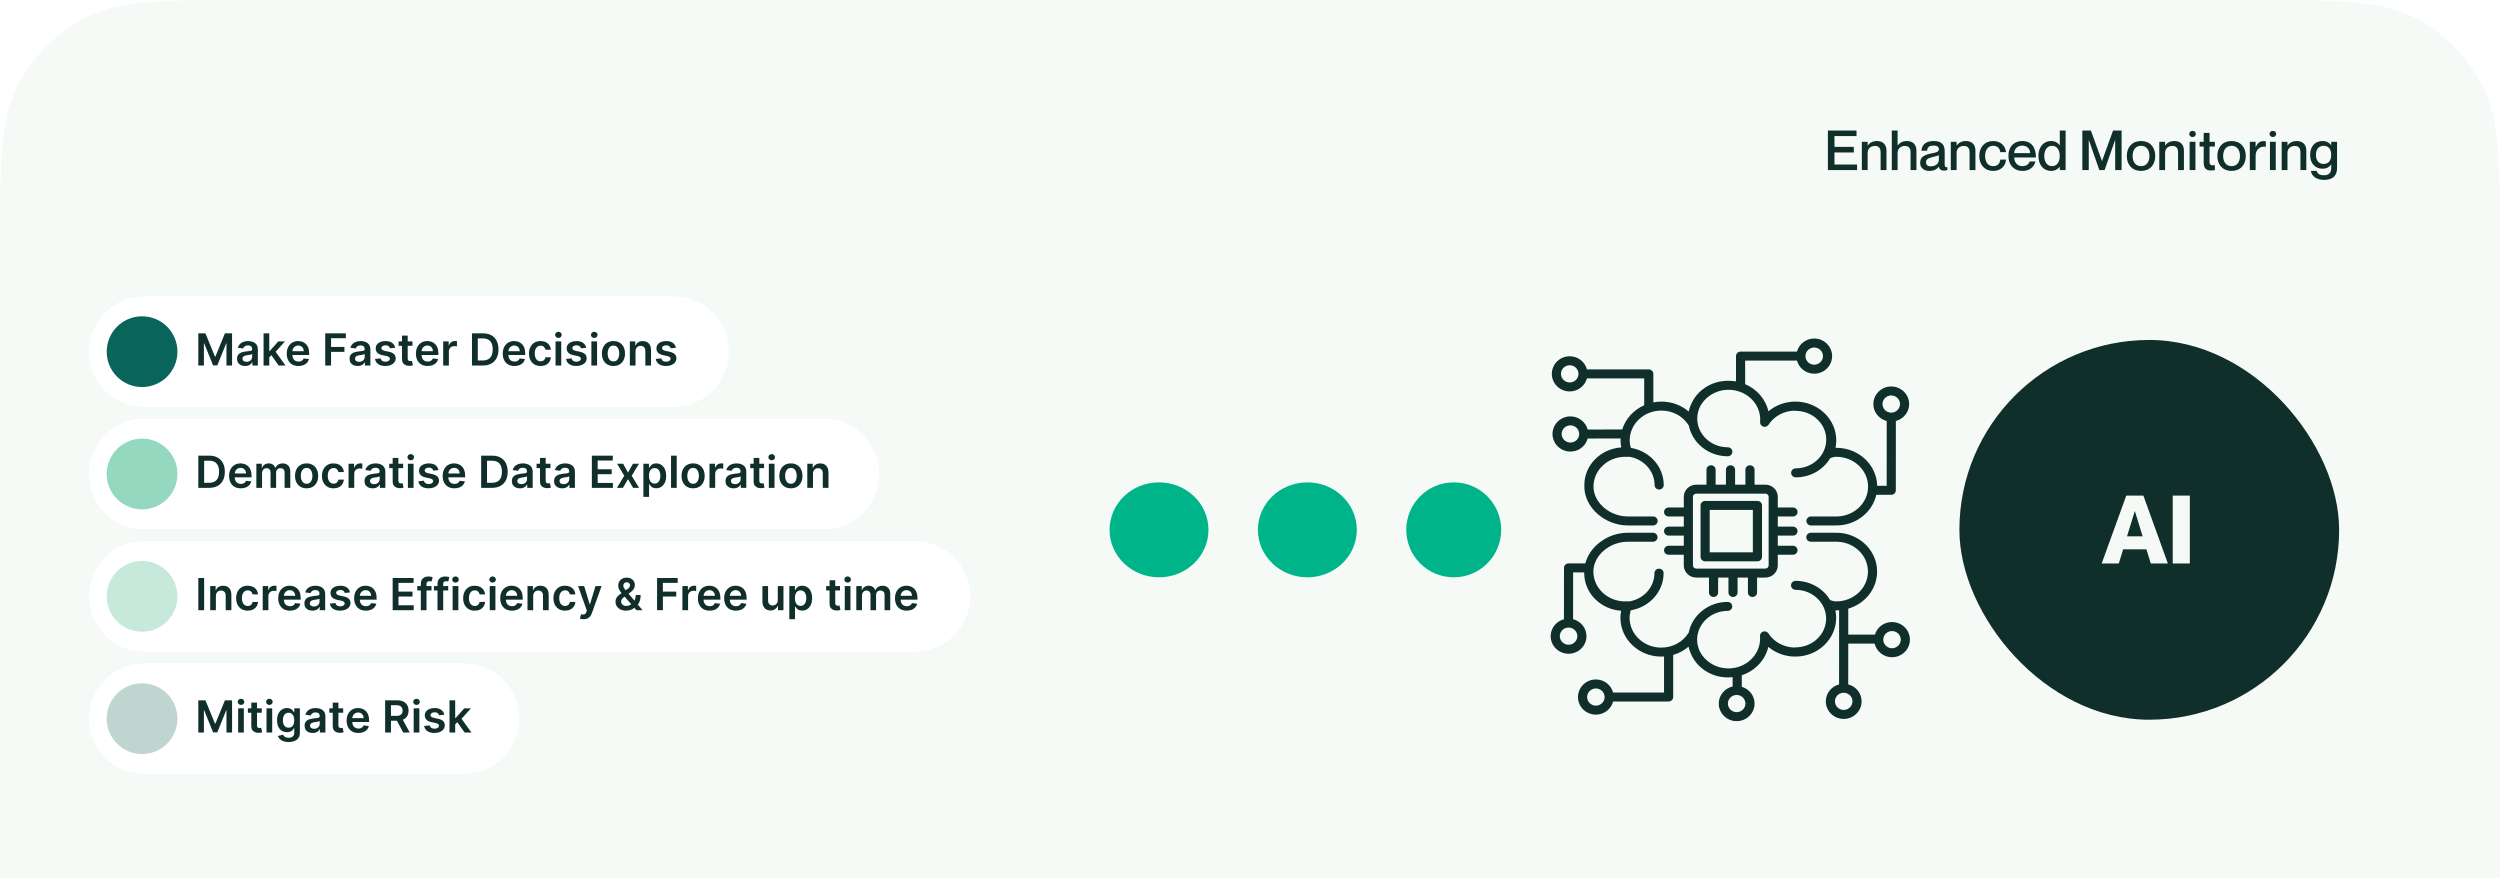
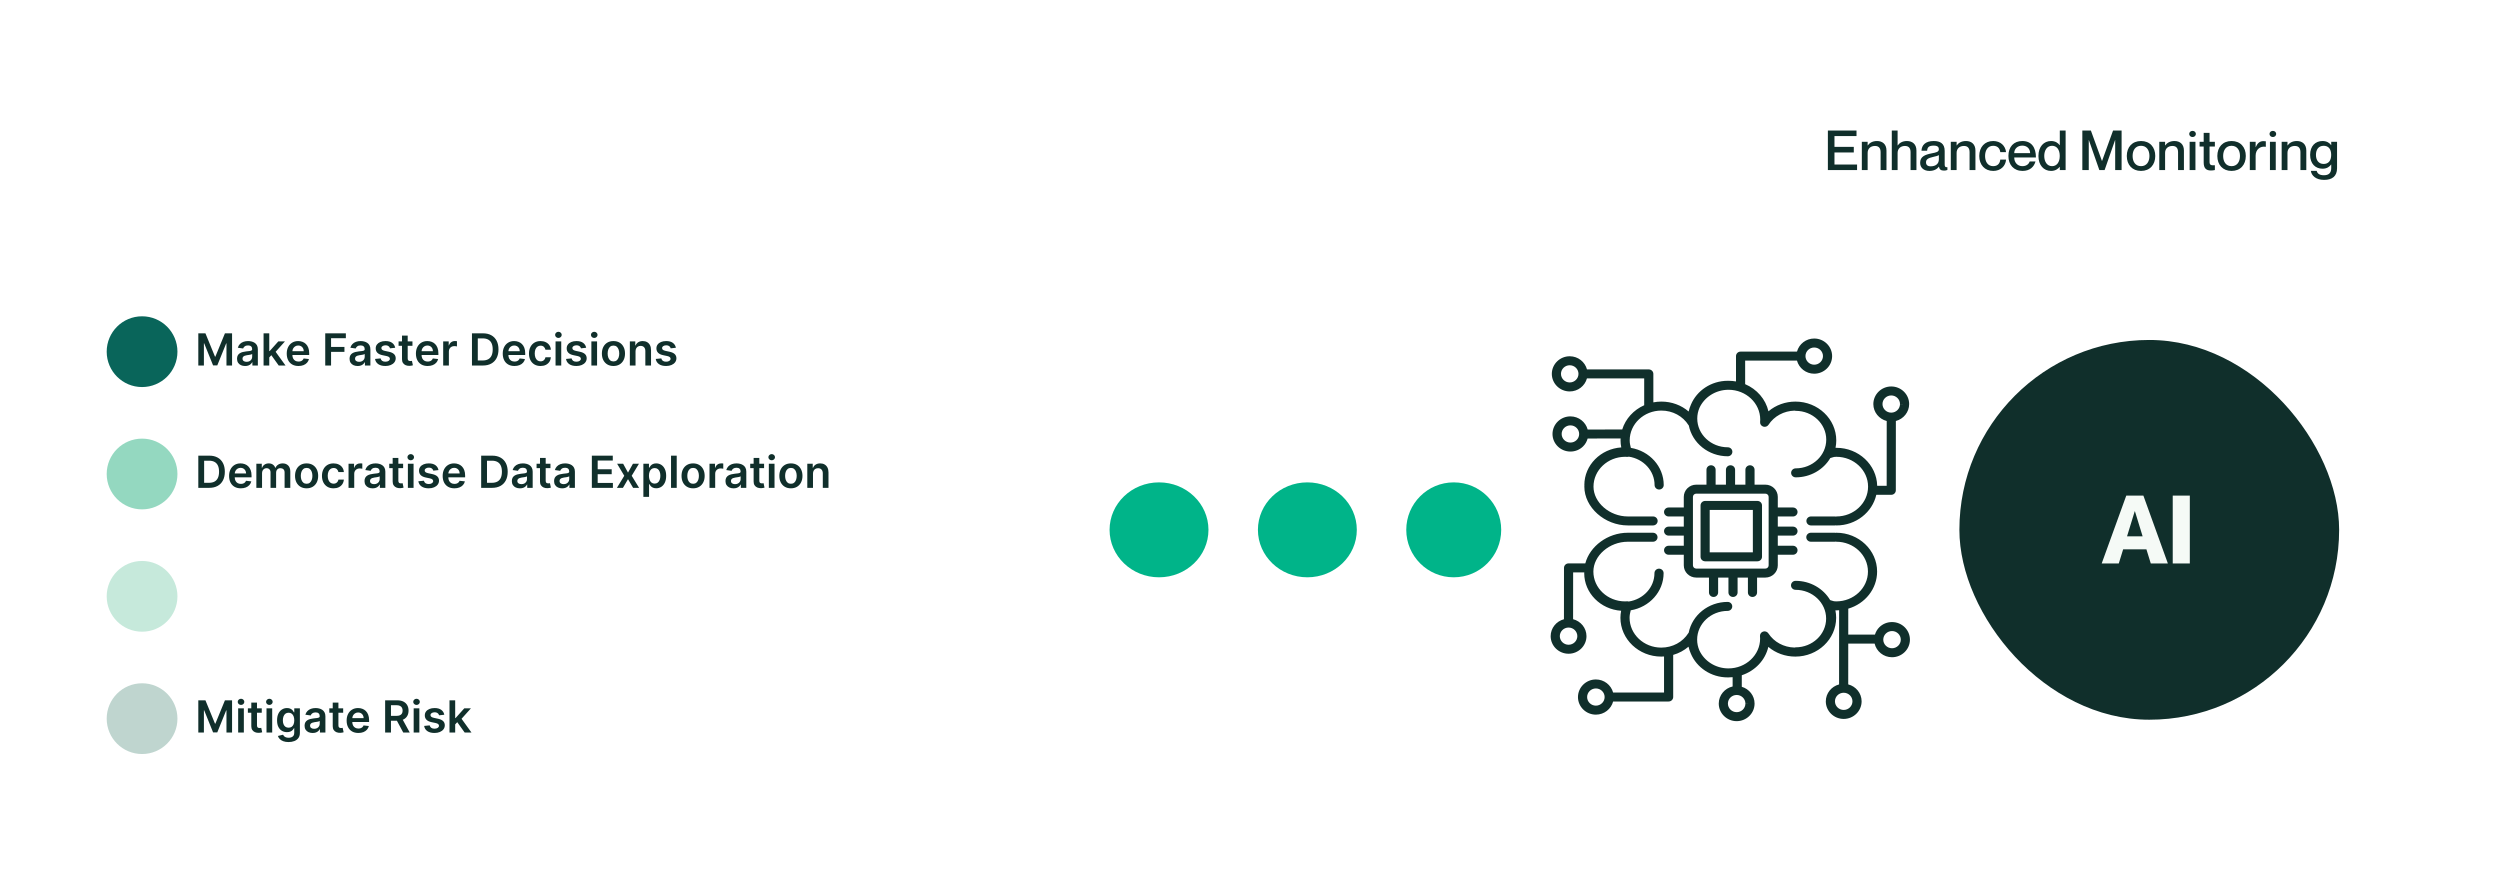
<svg xmlns="http://www.w3.org/2000/svg" width="632" height="222" viewBox="0 0 632 222" fill="none">
  <g clip-path="url(#clip0_201_1490)">
-     <path d="M0 64C0 41.598 0 30.397 4.36 21.84C8.195 14.314 14.314 8.195 21.84 4.36C30.397 0 41.598 0 64 0H568C590.402 0 601.603 0 610.16 4.36C617.686 8.195 623.805 14.314 627.64 21.84C632 30.397 632 41.598 632 64V222H0V64Z" fill="#F5FAF6" />
    <g filter="url(#filter0_d_201_1490)">
      <path d="M22.5 87.972C22.5 80.255 28.755 74 36.472 74H170.282C177.999 74 184.254 80.255 184.254 87.972C184.254 95.688 177.999 101.943 170.282 101.943H36.472C28.755 101.943 22.5 95.688 22.5 87.972Z" fill="white" shape-rendering="crispEdges" />
-       <path d="M26.972 87.972C26.972 83.032 30.976 79.028 35.915 79.028C40.854 79.028 44.858 83.032 44.858 87.972C44.858 92.911 40.854 96.915 35.915 96.915C30.976 96.915 26.972 92.911 26.972 87.972Z" fill="#09655A" />
+       <path d="M26.972 87.972C26.972 83.032 30.976 79.028 35.915 79.028C40.854 79.028 44.858 83.032 44.858 87.972C44.858 92.911 40.854 96.915 35.915 96.915C30.976 96.915 26.972 92.911 26.972 87.972" fill="#09655A" />
      <path d="M50.132 83.335H51.935L54.351 89.231H54.446L56.862 83.335H58.666V91.472H57.251V85.882H57.176L54.927 91.448H53.87L51.621 85.87H51.546V91.472H50.132V83.335ZM61.963 91.595C61.576 91.595 61.228 91.526 60.918 91.388C60.611 91.248 60.367 91.041 60.187 90.769C60.01 90.496 59.921 90.159 59.921 89.759C59.921 89.415 59.984 89.13 60.112 88.905C60.239 88.68 60.412 88.5 60.632 88.365C60.852 88.23 61.099 88.128 61.375 88.059C61.653 87.987 61.941 87.936 62.237 87.904C62.595 87.867 62.885 87.834 63.107 87.805C63.33 87.773 63.491 87.725 63.592 87.662C63.695 87.595 63.747 87.493 63.747 87.356V87.332C63.747 87.033 63.658 86.801 63.481 86.637C63.303 86.472 63.048 86.39 62.714 86.39C62.362 86.39 62.082 86.467 61.876 86.621C61.672 86.774 61.534 86.956 61.462 87.165L60.12 86.974C60.225 86.603 60.4 86.294 60.644 86.045C60.888 85.793 61.186 85.605 61.538 85.481C61.89 85.353 62.279 85.29 62.706 85.29C63 85.29 63.293 85.324 63.584 85.393C63.875 85.462 64.141 85.576 64.382 85.735C64.624 85.891 64.817 86.104 64.963 86.374C65.111 86.645 65.185 86.982 65.185 87.388V91.472H63.803V90.633H63.755C63.667 90.803 63.544 90.962 63.385 91.11C63.229 91.256 63.032 91.374 62.793 91.464C62.558 91.551 62.281 91.595 61.963 91.595ZM62.336 90.538C62.625 90.538 62.875 90.481 63.087 90.367C63.299 90.251 63.462 90.097 63.576 89.906C63.693 89.716 63.751 89.508 63.751 89.283V88.564C63.706 88.601 63.629 88.635 63.52 88.667C63.414 88.699 63.295 88.726 63.163 88.75C63.03 88.774 62.899 88.795 62.77 88.814C62.64 88.832 62.527 88.848 62.432 88.862C62.217 88.891 62.025 88.938 61.856 89.004C61.686 89.071 61.553 89.163 61.455 89.283C61.356 89.399 61.307 89.55 61.307 89.736C61.307 90 61.404 90.2 61.597 90.335C61.791 90.471 62.037 90.538 62.336 90.538ZM67.942 89.557L67.938 87.821H68.169L70.362 85.369H72.042L69.345 88.373H69.047L67.942 89.557ZM66.631 91.472V83.335H68.069V91.472H66.631ZM70.461 91.472L68.475 88.695L69.444 87.681L72.181 91.472H70.461ZM75.451 91.591C74.839 91.591 74.311 91.464 73.866 91.21C73.424 90.953 73.083 90.59 72.845 90.121C72.606 89.649 72.487 89.094 72.487 88.456C72.487 87.829 72.606 87.278 72.845 86.803C73.086 86.327 73.422 85.956 73.854 85.691C74.286 85.424 74.793 85.29 75.376 85.29C75.752 85.29 76.107 85.351 76.44 85.473C76.777 85.592 77.073 85.777 77.33 86.029C77.59 86.28 77.794 86.601 77.942 86.99C78.09 87.377 78.165 87.838 78.165 88.373V88.814H73.163V87.844H76.786C76.783 87.569 76.724 87.324 76.607 87.109C76.491 86.892 76.328 86.721 76.118 86.597C75.912 86.472 75.671 86.41 75.395 86.41C75.101 86.41 74.843 86.482 74.621 86.625C74.398 86.765 74.225 86.951 74.1 87.181C73.978 87.409 73.916 87.659 73.913 87.932V88.778C73.913 89.133 73.978 89.438 74.108 89.692C74.238 89.943 74.419 90.137 74.653 90.272C74.886 90.404 75.158 90.471 75.471 90.471C75.68 90.471 75.87 90.441 76.039 90.383C76.209 90.322 76.356 90.234 76.48 90.117C76.605 90 76.699 89.856 76.762 89.684L78.105 89.835C78.02 90.19 77.859 90.5 77.62 90.764C77.385 91.027 77.083 91.231 76.715 91.376C76.346 91.519 75.925 91.591 75.451 91.591ZM82.22 91.472V83.335H87.432V84.571H83.694V86.78H87.075V88.015H83.694V91.472H82.22ZM90.413 91.595C90.026 91.595 89.678 91.526 89.368 91.388C89.061 91.248 88.817 91.041 88.637 90.769C88.46 90.496 88.371 90.159 88.371 89.759C88.371 89.415 88.435 89.13 88.562 88.905C88.689 88.68 88.862 88.5 89.082 88.365C89.302 88.23 89.55 88.128 89.825 88.059C90.103 87.987 90.391 87.936 90.687 87.904C91.045 87.867 91.335 87.834 91.557 87.805C91.78 87.773 91.941 87.725 92.042 87.662C92.145 87.595 92.197 87.493 92.197 87.356V87.332C92.197 87.033 92.108 86.801 91.931 86.637C91.753 86.472 91.498 86.39 91.164 86.39C90.812 86.39 90.532 86.467 90.326 86.621C90.122 86.774 89.984 86.956 89.912 87.165L88.57 86.974C88.676 86.603 88.85 86.294 89.094 86.045C89.338 85.793 89.636 85.605 89.988 85.481C90.34 85.353 90.73 85.29 91.156 85.29C91.45 85.29 91.743 85.324 92.034 85.393C92.325 85.462 92.592 85.576 92.833 85.735C93.074 85.891 93.267 86.104 93.413 86.374C93.561 86.645 93.635 86.982 93.635 87.388V91.472H92.252V90.633H92.205C92.118 90.803 91.994 90.962 91.835 91.11C91.679 91.256 91.482 91.374 91.243 91.464C91.008 91.551 90.731 91.595 90.413 91.595ZM90.787 90.538C91.075 90.538 91.326 90.481 91.537 90.367C91.749 90.251 91.912 90.097 92.026 89.906C92.143 89.716 92.201 89.508 92.201 89.283V88.564C92.156 88.601 92.079 88.635 91.971 88.667C91.865 88.699 91.745 88.726 91.613 88.75C91.481 88.774 91.349 88.795 91.22 88.814C91.09 88.832 90.977 88.848 90.882 88.862C90.667 88.891 90.475 88.938 90.306 89.004C90.136 89.071 90.003 89.163 89.905 89.283C89.807 89.399 89.758 89.55 89.758 89.736C89.758 90 89.854 90.2 90.048 90.335C90.241 90.471 90.487 90.538 90.787 90.538ZM99.904 86.982L98.593 87.125C98.556 86.993 98.491 86.868 98.399 86.752C98.309 86.635 98.187 86.541 98.033 86.47C97.879 86.398 97.692 86.362 97.469 86.362C97.17 86.362 96.918 86.427 96.714 86.557C96.513 86.687 96.413 86.855 96.416 87.062C96.413 87.239 96.478 87.383 96.611 87.495C96.746 87.606 96.968 87.697 97.278 87.769L98.319 87.991C98.897 88.116 99.326 88.313 99.606 88.583C99.89 88.853 100.033 89.207 100.036 89.644C100.033 90.028 99.92 90.367 99.698 90.661C99.478 90.953 99.172 91.18 98.78 91.344C98.388 91.509 97.938 91.591 97.429 91.591C96.682 91.591 96.081 91.435 95.626 91.122C95.17 90.807 94.898 90.368 94.811 89.807L96.214 89.672C96.277 89.947 96.412 90.155 96.619 90.296C96.825 90.436 97.094 90.506 97.425 90.506C97.767 90.506 98.041 90.436 98.248 90.296C98.457 90.155 98.562 89.982 98.562 89.775C98.562 89.6 98.494 89.456 98.359 89.342C98.227 89.228 98.02 89.141 97.739 89.08L96.698 88.862C96.113 88.74 95.68 88.534 95.399 88.246C95.118 87.954 94.979 87.586 94.982 87.141C94.979 86.765 95.081 86.439 95.288 86.164C95.497 85.886 95.787 85.671 96.158 85.52C96.531 85.367 96.962 85.29 97.449 85.29C98.164 85.29 98.727 85.442 99.138 85.747C99.551 86.051 99.806 86.463 99.904 86.982ZM104.269 85.369V86.482H100.761V85.369H104.269ZM101.627 83.907H103.065V89.636C103.065 89.829 103.094 89.978 103.152 90.081C103.213 90.182 103.293 90.251 103.391 90.288C103.489 90.325 103.597 90.343 103.716 90.343C103.806 90.343 103.889 90.337 103.963 90.323C104.04 90.31 104.098 90.298 104.138 90.288L104.38 91.412C104.303 91.439 104.193 91.468 104.05 91.499C103.91 91.531 103.738 91.55 103.534 91.555C103.173 91.566 102.849 91.511 102.56 91.392C102.272 91.27 102.042 91.082 101.873 90.828C101.706 90.574 101.624 90.256 101.627 89.875V83.907ZM108.107 91.591C107.496 91.591 106.967 91.464 106.522 91.21C106.08 90.953 105.74 90.59 105.501 90.121C105.263 89.649 105.144 89.094 105.144 88.456C105.144 87.829 105.263 87.278 105.501 86.803C105.742 86.327 106.079 85.956 106.51 85.691C106.942 85.424 107.449 85.29 108.032 85.29C108.408 85.29 108.763 85.351 109.097 85.473C109.433 85.592 109.73 85.777 109.987 86.029C110.246 86.28 110.45 86.601 110.599 86.99C110.747 87.377 110.821 87.838 110.821 88.373V88.814H105.819V87.844H109.442C109.44 87.569 109.38 87.324 109.264 87.109C109.147 86.892 108.984 86.721 108.775 86.597C108.568 86.472 108.327 86.41 108.052 86.41C107.758 86.41 107.5 86.482 107.277 86.625C107.055 86.765 106.881 86.951 106.757 87.181C106.635 87.409 106.573 87.659 106.57 87.932V88.778C106.57 89.133 106.635 89.438 106.765 89.692C106.894 89.943 107.076 90.137 107.309 90.272C107.542 90.404 107.815 90.471 108.127 90.471C108.337 90.471 108.526 90.441 108.695 90.383C108.865 90.322 109.012 90.234 109.136 90.117C109.261 90 109.355 89.856 109.419 89.684L110.761 89.835C110.677 90.19 110.515 90.5 110.277 90.764C110.041 91.027 109.739 91.231 109.371 91.376C109.003 91.519 108.582 91.591 108.107 91.591ZM112.038 91.472V85.369H113.432V86.386H113.496C113.607 86.034 113.798 85.763 114.068 85.572C114.341 85.379 114.652 85.282 115.001 85.282C115.081 85.282 115.17 85.286 115.268 85.294C115.368 85.299 115.452 85.308 115.518 85.322V86.645C115.457 86.623 115.36 86.605 115.228 86.589C115.098 86.57 114.972 86.561 114.851 86.561C114.588 86.561 114.353 86.618 114.143 86.732C113.937 86.843 113.774 86.998 113.655 87.197C113.535 87.395 113.476 87.625 113.476 87.884V91.472H112.038ZM122.069 91.472H119.312V83.335H122.125C122.933 83.335 123.627 83.498 124.207 83.824C124.789 84.147 125.237 84.612 125.55 85.218C125.862 85.825 126.018 86.551 126.018 87.395C126.018 88.243 125.861 88.971 125.546 89.581C125.233 90.19 124.782 90.657 124.191 90.983C123.603 91.309 122.896 91.472 122.069 91.472ZM120.786 90.196H121.998C122.565 90.196 123.037 90.093 123.416 89.886C123.795 89.677 124.08 89.366 124.27 88.953C124.461 88.537 124.556 88.018 124.556 87.395C124.556 86.773 124.461 86.257 124.27 85.846C124.08 85.433 123.798 85.124 123.424 84.92C123.053 84.714 122.592 84.61 122.042 84.61H120.786V90.196ZM130.057 91.591C129.445 91.591 128.917 91.464 128.472 91.21C128.029 90.953 127.689 90.59 127.451 90.121C127.212 89.649 127.093 89.094 127.093 88.456C127.093 87.829 127.212 87.278 127.451 86.803C127.692 86.327 128.028 85.956 128.46 85.691C128.891 85.424 129.399 85.29 129.981 85.29C130.358 85.29 130.712 85.351 131.046 85.473C131.383 85.592 131.679 85.777 131.936 86.029C132.196 86.28 132.4 86.601 132.548 86.99C132.696 87.377 132.77 87.838 132.77 88.373V88.814H127.768V87.844H131.392C131.389 87.569 131.33 87.324 131.213 87.109C131.096 86.892 130.934 86.721 130.724 86.597C130.518 86.472 130.277 86.41 130.001 86.41C129.707 86.41 129.449 86.482 129.227 86.625C129.004 86.765 128.831 86.951 128.706 87.181C128.584 87.409 128.522 87.659 128.519 87.932V88.778C128.519 89.133 128.584 89.438 128.714 89.692C128.844 89.943 129.025 90.137 129.258 90.272C129.491 90.404 129.764 90.471 130.077 90.471C130.286 90.471 130.475 90.441 130.645 90.383C130.814 90.322 130.961 90.234 131.086 90.117C131.21 90 131.304 89.856 131.368 89.684L132.711 89.835C132.626 90.19 132.464 90.5 132.226 90.764C131.99 91.027 131.688 91.231 131.32 91.376C130.952 91.519 130.531 91.591 130.057 91.591ZM136.649 91.591C136.04 91.591 135.517 91.457 135.08 91.19C134.645 90.922 134.31 90.553 134.075 90.081C133.841 89.607 133.725 89.061 133.725 88.444C133.725 87.825 133.844 87.278 134.082 86.803C134.321 86.327 134.657 85.956 135.092 85.691C135.529 85.424 136.045 85.29 136.641 85.29C137.136 85.29 137.575 85.381 137.956 85.564C138.34 85.744 138.646 86 138.874 86.331C139.102 86.659 139.231 87.043 139.263 87.483H137.889C137.833 87.189 137.7 86.944 137.491 86.748C137.285 86.549 137.008 86.45 136.661 86.45C136.367 86.45 136.109 86.529 135.886 86.688C135.664 86.844 135.49 87.07 135.366 87.364C135.244 87.658 135.183 88.01 135.183 88.421C135.183 88.836 135.244 89.194 135.366 89.493C135.488 89.79 135.658 90.019 135.878 90.18C136.101 90.339 136.362 90.419 136.661 90.419C136.873 90.419 137.062 90.379 137.229 90.3C137.399 90.218 137.54 90.1 137.654 89.946C137.768 89.793 137.846 89.606 137.889 89.386H139.263C139.229 89.818 139.102 90.2 138.882 90.534C138.662 90.865 138.363 91.125 137.984 91.313C137.605 91.498 137.16 91.591 136.649 91.591ZM140.444 91.472V85.369H141.882V91.472H140.444ZM141.167 84.503C140.939 84.503 140.743 84.428 140.579 84.277C140.415 84.123 140.333 83.939 140.333 83.725C140.333 83.507 140.415 83.323 140.579 83.172C140.743 83.019 140.939 82.942 141.167 82.942C141.398 82.942 141.594 83.019 141.755 83.172C141.919 83.323 142.001 83.507 142.001 83.725C142.001 83.939 141.919 84.123 141.755 84.277C141.594 84.428 141.398 84.503 141.167 84.503ZM148.184 86.982L146.873 87.125C146.836 86.993 146.771 86.868 146.679 86.752C146.589 86.635 146.467 86.541 146.313 86.47C146.159 86.398 145.971 86.362 145.749 86.362C145.45 86.362 145.198 86.427 144.994 86.557C144.793 86.687 144.693 86.855 144.696 87.062C144.693 87.239 144.758 87.383 144.891 87.495C145.026 87.606 145.248 87.697 145.558 87.769L146.599 87.991C147.177 88.116 147.606 88.313 147.886 88.583C148.17 88.853 148.313 89.207 148.315 89.644C148.313 90.028 148.2 90.367 147.978 90.661C147.758 90.953 147.452 91.18 147.06 91.344C146.668 91.509 146.218 91.591 145.709 91.591C144.962 91.591 144.361 91.435 143.905 91.122C143.45 90.807 143.178 90.368 143.091 89.807L144.493 89.672C144.557 89.947 144.692 90.155 144.899 90.296C145.105 90.436 145.374 90.506 145.705 90.506C146.047 90.506 146.321 90.436 146.528 90.296C146.737 90.155 146.841 89.982 146.841 89.775C146.841 89.6 146.774 89.456 146.639 89.342C146.506 89.228 146.3 89.141 146.019 89.08L144.978 88.862C144.393 88.74 143.96 88.534 143.679 88.246C143.398 87.954 143.259 87.586 143.262 87.141C143.259 86.765 143.361 86.439 143.568 86.164C143.777 85.886 144.067 85.671 144.438 85.52C144.811 85.367 145.242 85.29 145.729 85.29C146.444 85.29 147.007 85.442 147.418 85.747C147.831 86.051 148.086 86.463 148.184 86.982ZM149.501 91.472V85.369H150.94V91.472H149.501ZM150.224 84.503C149.997 84.503 149.801 84.428 149.636 84.277C149.472 84.123 149.39 83.939 149.39 83.725C149.39 83.507 149.472 83.323 149.636 83.172C149.801 83.019 149.997 82.942 150.224 82.942C150.455 82.942 150.651 83.019 150.812 83.172C150.977 83.323 151.059 83.507 151.059 83.725C151.059 83.939 150.977 84.123 150.812 84.277C150.651 84.428 150.455 84.503 150.224 84.503ZM155.08 91.591C154.484 91.591 153.968 91.46 153.531 91.198C153.094 90.935 152.755 90.569 152.514 90.097C152.275 89.626 152.156 89.075 152.156 88.444C152.156 87.814 152.275 87.262 152.514 86.788C152.755 86.314 153.094 85.945 153.531 85.683C153.968 85.421 154.484 85.29 155.08 85.29C155.676 85.29 156.193 85.421 156.63 85.683C157.067 85.945 157.404 86.314 157.643 86.788C157.884 87.262 158.004 87.814 158.004 88.444C158.004 89.075 157.884 89.626 157.643 90.097C157.404 90.569 157.067 90.935 156.63 91.198C156.193 91.46 155.676 91.591 155.08 91.591ZM155.088 90.439C155.411 90.439 155.682 90.35 155.899 90.172C156.116 89.992 156.278 89.751 156.383 89.45C156.492 89.147 156.546 88.811 156.546 88.44C156.546 88.067 156.492 87.729 156.383 87.427C156.278 87.123 156.116 86.88 155.899 86.7C155.682 86.52 155.411 86.43 155.088 86.43C154.757 86.43 154.482 86.52 154.262 86.7C154.045 86.88 153.882 87.123 153.773 87.427C153.667 87.729 153.614 88.067 153.614 88.44C153.614 88.811 153.667 89.147 153.773 89.45C153.882 89.751 154.045 89.992 154.262 90.172C154.482 90.35 154.757 90.439 155.088 90.439ZM160.663 87.896V91.472H159.225V85.369H160.6V86.406H160.671C160.812 86.064 161.035 85.793 161.343 85.592C161.653 85.391 162.035 85.29 162.491 85.29C162.912 85.29 163.279 85.38 163.591 85.56C163.907 85.74 164.15 86.001 164.322 86.343C164.497 86.684 164.583 87.099 164.581 87.586V91.472H163.142V87.809C163.142 87.401 163.036 87.082 162.825 86.851C162.615 86.621 162.325 86.505 161.954 86.505C161.703 86.505 161.479 86.561 161.283 86.672C161.09 86.781 160.937 86.939 160.826 87.145C160.718 87.352 160.663 87.602 160.663 87.896ZM170.866 86.982L169.555 87.125C169.518 86.993 169.453 86.868 169.36 86.752C169.27 86.635 169.148 86.541 168.995 86.47C168.841 86.398 168.653 86.362 168.43 86.362C168.131 86.362 167.879 86.427 167.675 86.557C167.474 86.687 167.375 86.855 167.378 87.062C167.375 87.239 167.44 87.383 167.572 87.495C167.707 87.606 167.93 87.697 168.24 87.769L169.281 87.991C169.858 88.116 170.287 88.313 170.568 88.583C170.851 88.853 170.994 89.207 170.997 89.644C170.994 90.028 170.882 90.367 170.659 90.661C170.439 90.953 170.133 91.18 169.741 91.344C169.349 91.509 168.899 91.591 168.391 91.591C167.644 91.591 167.042 91.435 166.587 91.122C166.131 90.807 165.86 90.368 165.772 89.807L167.175 89.672C167.238 89.947 167.374 90.155 167.58 90.296C167.787 90.436 168.056 90.506 168.387 90.506C168.728 90.506 169.002 90.436 169.209 90.296C169.418 90.155 169.523 89.982 169.523 89.775C169.523 89.6 169.455 89.456 169.32 89.342C169.188 89.228 168.981 89.141 168.701 89.08L167.66 88.862C167.074 88.74 166.641 88.534 166.36 88.246C166.08 87.954 165.941 87.586 165.943 87.141C165.941 86.765 166.043 86.439 166.249 86.164C166.458 85.886 166.748 85.671 167.119 85.52C167.493 85.367 167.923 85.29 168.41 85.29C169.126 85.29 169.688 85.442 170.099 85.747C170.512 86.051 170.768 86.463 170.866 86.982Z" fill="#102F2B" />
    </g>
    <g filter="url(#filter1_d_201_1490)">
      <path d="M22.5 118.895C22.5 111.179 28.755 104.924 36.472 104.924H208.282C215.999 104.924 222.254 111.179 222.254 118.895C222.254 126.612 215.999 132.867 208.282 132.867H36.472C28.755 132.867 22.5 126.612 22.5 118.895Z" fill="white" shape-rendering="crispEdges" />
      <path d="M26.972 118.895C26.972 113.956 30.976 109.952 35.915 109.952C40.854 109.952 44.858 113.956 44.858 118.895C44.858 123.835 40.854 127.839 35.915 127.839C30.976 127.839 26.972 123.835 26.972 118.895Z" fill="#94D8C0" />
      <path d="M52.889 122.396H50.132V114.259H52.944C53.752 114.259 54.446 114.422 55.026 114.748C55.609 115.071 56.057 115.536 56.369 116.142C56.682 116.749 56.838 117.474 56.838 118.319C56.838 119.167 56.68 119.895 56.365 120.504C56.053 121.114 55.601 121.581 55.01 121.907C54.422 122.233 53.715 122.396 52.889 122.396ZM51.606 121.12H52.817C53.384 121.12 53.857 121.017 54.236 120.81C54.614 120.601 54.899 120.29 55.09 119.877C55.281 119.461 55.376 118.942 55.376 118.319C55.376 117.697 55.281 117.18 55.09 116.77C54.899 116.357 54.617 116.048 54.244 115.844C53.873 115.638 53.412 115.534 52.861 115.534H51.606V121.12ZM60.876 122.515C60.265 122.515 59.736 122.388 59.291 122.133C58.849 121.876 58.508 121.514 58.27 121.045C58.032 120.573 57.913 120.018 57.913 119.38C57.913 118.752 58.032 118.201 58.27 117.727C58.511 117.251 58.848 116.88 59.279 116.615C59.711 116.347 60.218 116.214 60.801 116.214C61.177 116.214 61.532 116.275 61.866 116.396C62.202 116.516 62.499 116.701 62.756 116.953C63.015 117.204 63.219 117.525 63.367 117.914C63.516 118.301 63.59 118.762 63.59 119.297V119.738H58.588V118.768H62.211C62.209 118.493 62.149 118.248 62.032 118.033C61.916 117.816 61.753 117.645 61.544 117.521C61.337 117.396 61.096 117.334 60.821 117.334C60.527 117.334 60.269 117.406 60.046 117.549C59.824 117.689 59.65 117.874 59.526 118.105C59.404 118.333 59.342 118.583 59.339 118.856V119.702C59.339 120.057 59.404 120.361 59.534 120.616C59.663 120.867 59.845 121.061 60.078 121.196C60.311 121.328 60.584 121.394 60.896 121.394C61.105 121.394 61.295 121.365 61.464 121.307C61.634 121.246 61.781 121.157 61.905 121.041C62.03 120.924 62.124 120.78 62.188 120.608L63.53 120.759C63.446 121.114 63.284 121.423 63.046 121.688C62.81 121.951 62.508 122.154 62.14 122.3C61.772 122.443 61.35 122.515 60.876 122.515ZM64.807 122.396V116.293H66.181V117.33H66.253C66.38 116.98 66.591 116.708 66.884 116.512C67.178 116.313 67.529 116.214 67.937 116.214C68.35 116.214 68.699 116.314 68.982 116.516C69.268 116.714 69.469 116.986 69.586 117.33H69.65C69.785 116.991 70.013 116.721 70.333 116.52C70.656 116.316 71.039 116.214 71.481 116.214C72.043 116.214 72.501 116.391 72.856 116.746C73.211 117.101 73.388 117.619 73.388 118.299V122.396H71.946V118.522C71.946 118.143 71.845 117.866 71.644 117.692C71.443 117.514 71.196 117.425 70.905 117.425C70.558 117.425 70.287 117.534 70.091 117.751C69.897 117.966 69.801 118.245 69.801 118.589V122.396H68.39V118.462C68.39 118.147 68.295 117.896 68.104 117.707C67.916 117.519 67.67 117.425 67.365 117.425C67.159 117.425 66.971 117.478 66.801 117.584C66.632 117.688 66.496 117.835 66.396 118.025C66.295 118.213 66.245 118.433 66.245 118.685V122.396H64.807ZM77.509 122.515C76.913 122.515 76.397 122.384 75.96 122.121C75.523 121.859 75.184 121.492 74.942 121.021C74.704 120.549 74.585 119.999 74.585 119.368C74.585 118.738 74.704 118.186 74.942 117.711C75.184 117.237 75.523 116.869 75.96 116.607C76.397 116.345 76.913 116.214 77.509 116.214C78.105 116.214 78.621 116.345 79.058 116.607C79.496 116.869 79.833 117.237 80.072 117.711C80.313 118.186 80.433 118.738 80.433 119.368C80.433 119.999 80.313 120.549 80.072 121.021C79.833 121.492 79.496 121.859 79.058 122.121C78.621 122.384 78.105 122.515 77.509 122.515ZM77.517 121.363C77.84 121.363 78.11 121.274 78.328 121.096C78.545 120.916 78.706 120.675 78.812 120.373C78.921 120.071 78.975 119.735 78.975 119.364C78.975 118.991 78.921 118.653 78.812 118.351C78.706 118.046 78.545 117.804 78.328 117.624C78.11 117.444 77.84 117.354 77.517 117.354C77.186 117.354 76.91 117.444 76.691 117.624C76.473 117.804 76.311 118.046 76.202 118.351C76.096 118.653 76.043 118.991 76.043 119.364C76.043 119.735 76.096 120.071 76.202 120.373C76.311 120.675 76.473 120.916 76.691 121.096C76.91 121.274 77.186 121.363 77.517 121.363ZM84.316 122.515C83.707 122.515 83.183 122.381 82.746 122.113C82.312 121.846 81.977 121.476 81.741 121.005C81.508 120.531 81.392 119.985 81.392 119.368C81.392 118.748 81.511 118.201 81.749 117.727C81.987 117.251 82.324 116.88 82.758 116.615C83.195 116.347 83.712 116.214 84.308 116.214C84.803 116.214 85.241 116.305 85.623 116.488C86.007 116.668 86.313 116.923 86.54 117.255C86.768 117.583 86.898 117.967 86.93 118.407H85.555C85.5 118.113 85.367 117.868 85.158 117.672C84.951 117.473 84.674 117.374 84.328 117.374C84.034 117.374 83.775 117.453 83.553 117.612C83.33 117.768 83.157 117.994 83.032 118.288C82.911 118.582 82.85 118.934 82.85 119.344C82.85 119.76 82.911 120.118 83.032 120.417C83.154 120.714 83.325 120.943 83.545 121.104C83.767 121.263 84.028 121.343 84.328 121.343C84.54 121.343 84.729 121.303 84.896 121.223C85.065 121.141 85.207 121.024 85.321 120.87C85.435 120.716 85.513 120.53 85.555 120.31H86.93C86.895 120.741 86.768 121.124 86.548 121.458C86.329 121.789 86.029 122.049 85.65 122.237C85.272 122.422 84.827 122.515 84.316 122.515ZM88.111 122.396V116.293H89.505V117.31H89.569C89.68 116.958 89.871 116.686 90.141 116.496C90.414 116.302 90.725 116.206 91.075 116.206C91.154 116.206 91.243 116.21 91.341 116.218C91.441 116.223 91.525 116.232 91.591 116.245V117.568C91.53 117.547 91.433 117.529 91.301 117.513C91.171 117.494 91.045 117.485 90.924 117.485C90.661 117.485 90.426 117.542 90.216 117.656C90.01 117.767 89.847 117.922 89.728 118.121C89.609 118.319 89.549 118.548 89.549 118.808V122.396H88.111ZM94.193 122.519C93.807 122.519 93.458 122.45 93.148 122.312C92.841 122.172 92.597 121.965 92.417 121.692C92.24 121.419 92.151 121.083 92.151 120.683C92.151 120.339 92.215 120.054 92.342 119.829C92.469 119.604 92.643 119.424 92.862 119.289C93.082 119.154 93.33 119.052 93.605 118.983C93.883 118.911 94.171 118.86 94.468 118.828C94.825 118.791 95.115 118.758 95.338 118.729C95.56 118.697 95.722 118.649 95.822 118.585C95.925 118.519 95.977 118.417 95.977 118.28V118.256C95.977 117.956 95.888 117.725 95.711 117.56C95.534 117.396 95.278 117.314 94.944 117.314C94.592 117.314 94.312 117.391 94.106 117.545C93.902 117.698 93.764 117.88 93.693 118.089L92.35 117.898C92.456 117.527 92.631 117.217 92.874 116.968C93.118 116.717 93.416 116.529 93.768 116.404C94.121 116.277 94.51 116.214 94.936 116.214C95.23 116.214 95.523 116.248 95.814 116.317C96.106 116.386 96.372 116.5 96.613 116.659C96.854 116.815 97.047 117.028 97.193 117.298C97.341 117.568 97.415 117.906 97.415 118.311V122.396H96.033V121.557H95.985C95.898 121.727 95.775 121.886 95.616 122.034C95.459 122.18 95.262 122.298 95.024 122.388C94.788 122.475 94.511 122.519 94.193 122.519ZM94.567 121.462C94.856 121.462 95.106 121.405 95.318 121.291C95.529 121.174 95.692 121.021 95.806 120.83C95.923 120.639 95.981 120.432 95.981 120.206V119.487C95.936 119.524 95.859 119.559 95.751 119.591C95.645 119.622 95.526 119.65 95.393 119.674C95.261 119.698 95.13 119.719 95 119.738C94.87 119.756 94.757 119.772 94.662 119.785C94.448 119.814 94.256 119.862 94.086 119.928C93.916 119.995 93.783 120.087 93.685 120.206C93.587 120.323 93.538 120.474 93.538 120.659C93.538 120.924 93.635 121.124 93.828 121.259C94.021 121.394 94.267 121.462 94.567 121.462ZM101.909 116.293V117.406H98.401V116.293H101.909ZM99.267 114.831H100.705V120.56C100.705 120.753 100.734 120.902 100.792 121.005C100.853 121.106 100.933 121.174 101.031 121.212C101.129 121.249 101.237 121.267 101.356 121.267C101.447 121.267 101.529 121.261 101.603 121.247C101.68 121.234 101.738 121.222 101.778 121.212L102.02 122.336C101.943 122.362 101.833 122.392 101.69 122.423C101.55 122.455 101.378 122.474 101.174 122.479C100.814 122.49 100.489 122.435 100.2 122.316C99.912 122.194 99.683 122.006 99.513 121.752C99.346 121.498 99.264 121.18 99.267 120.798V114.831ZM103.112 122.396V116.293H104.55V122.396H103.112ZM103.835 115.427C103.607 115.427 103.411 115.352 103.247 115.201C103.082 115.047 103 114.863 103 114.648C103 114.431 103.082 114.247 103.247 114.096C103.411 113.942 103.607 113.866 103.835 113.866C104.065 113.866 104.261 113.942 104.423 114.096C104.587 114.247 104.669 114.431 104.669 114.648C104.669 114.863 104.587 115.047 104.423 115.201C104.261 115.352 104.065 115.427 103.835 115.427ZM110.852 117.906L109.541 118.049C109.504 117.917 109.439 117.792 109.346 117.676C109.256 117.559 109.134 117.465 108.981 117.394C108.827 117.322 108.639 117.286 108.416 117.286C108.117 117.286 107.865 117.351 107.662 117.481C107.46 117.611 107.361 117.779 107.364 117.986C107.361 118.163 107.426 118.307 107.558 118.419C107.693 118.53 107.916 118.621 108.226 118.693L109.267 118.915C109.844 119.04 110.273 119.237 110.554 119.507C110.837 119.777 110.98 120.131 110.983 120.568C110.98 120.952 110.868 121.291 110.645 121.585C110.425 121.876 110.119 122.104 109.727 122.268C109.335 122.433 108.885 122.515 108.377 122.515C107.63 122.515 107.029 122.358 106.573 122.046C106.117 121.731 105.846 121.292 105.758 120.731L107.161 120.596C107.225 120.871 107.36 121.079 107.566 121.22C107.773 121.36 108.042 121.43 108.373 121.43C108.714 121.43 108.988 121.36 109.195 121.22C109.404 121.079 109.509 120.906 109.509 120.699C109.509 120.524 109.441 120.38 109.306 120.266C109.174 120.152 108.967 120.065 108.687 120.004L107.646 119.785C107.06 119.663 106.627 119.458 106.346 119.169C106.066 118.878 105.927 118.51 105.929 118.065C105.927 117.689 106.029 117.363 106.235 117.088C106.444 116.81 106.735 116.595 107.105 116.444C107.479 116.29 107.909 116.214 108.397 116.214C109.112 116.214 109.674 116.366 110.085 116.671C110.498 116.975 110.754 117.387 110.852 117.906ZM114.87 122.515C114.259 122.515 113.73 122.388 113.285 122.133C112.843 121.876 112.503 121.514 112.264 121.045C112.026 120.573 111.907 120.018 111.907 119.38C111.907 118.752 112.026 118.201 112.264 117.727C112.505 117.251 112.842 116.88 113.273 116.615C113.705 116.347 114.212 116.214 114.795 116.214C115.171 116.214 115.526 116.275 115.86 116.396C116.196 116.516 116.493 116.701 116.75 116.953C117.009 117.204 117.213 117.525 117.361 117.914C117.51 118.301 117.584 118.762 117.584 119.297V119.738H112.582V118.768H116.205C116.203 118.493 116.143 118.248 116.027 118.033C115.91 117.816 115.747 117.645 115.538 117.521C115.331 117.396 115.09 117.334 114.815 117.334C114.521 117.334 114.263 117.406 114.04 117.549C113.818 117.689 113.644 117.874 113.52 118.105C113.398 118.333 113.336 118.583 113.333 118.856V119.702C113.333 120.057 113.398 120.361 113.528 120.616C113.657 120.867 113.839 121.061 114.072 121.196C114.305 121.328 114.578 121.394 114.89 121.394C115.099 121.394 115.289 121.365 115.458 121.307C115.628 121.246 115.775 121.157 115.899 121.041C116.024 120.924 116.118 120.78 116.181 120.608L117.524 120.759C117.44 121.114 117.278 121.423 117.04 121.688C116.804 121.951 116.502 122.154 116.134 122.3C115.766 122.443 115.344 122.515 114.87 122.515ZM124.396 122.396H121.639V114.259H124.452C125.26 114.259 125.954 114.422 126.534 114.748C127.117 115.071 127.564 115.536 127.877 116.142C128.189 116.749 128.346 117.474 128.346 118.319C128.346 119.167 128.188 119.895 127.873 120.504C127.56 121.114 127.109 121.581 126.518 121.907C125.93 122.233 125.223 122.396 124.396 122.396ZM123.113 121.12H124.325C124.892 121.12 125.365 121.017 125.743 120.81C126.122 120.601 126.407 120.29 126.597 119.877C126.788 119.461 126.884 118.942 126.884 118.319C126.884 117.697 126.788 117.18 126.597 116.77C126.407 116.357 126.125 116.048 125.751 115.844C125.38 115.638 124.92 115.534 124.369 115.534H123.113V121.12ZM131.438 122.519C131.052 122.519 130.703 122.45 130.394 122.312C130.086 122.172 129.843 121.965 129.663 121.692C129.485 121.419 129.396 121.083 129.396 120.683C129.396 120.339 129.46 120.054 129.587 119.829C129.714 119.604 129.888 119.424 130.108 119.289C130.327 119.154 130.575 119.052 130.85 118.983C131.129 118.911 131.416 118.86 131.713 118.828C132.07 118.791 132.36 118.758 132.583 118.729C132.805 118.697 132.967 118.649 133.067 118.585C133.171 118.519 133.222 118.417 133.222 118.28V118.256C133.222 117.956 133.134 117.725 132.956 117.56C132.779 117.396 132.523 117.314 132.189 117.314C131.837 117.314 131.558 117.391 131.351 117.545C131.147 117.698 131.009 117.88 130.938 118.089L129.595 117.898C129.701 117.527 129.876 117.217 130.119 116.968C130.363 116.717 130.661 116.529 131.013 116.404C131.366 116.277 131.755 116.214 132.181 116.214C132.475 116.214 132.768 116.248 133.059 116.317C133.351 116.386 133.617 116.5 133.858 116.659C134.099 116.815 134.292 117.028 134.438 117.298C134.586 117.568 134.661 117.906 134.661 118.311V122.396H133.278V121.557H133.23C133.143 121.727 133.02 121.886 132.861 122.034C132.705 122.18 132.507 122.298 132.269 122.388C132.033 122.475 131.756 122.519 131.438 122.519ZM131.812 121.462C132.101 121.462 132.351 121.405 132.563 121.291C132.775 121.174 132.938 121.021 133.051 120.83C133.168 120.639 133.226 120.432 133.226 120.206V119.487C133.181 119.524 133.104 119.559 132.996 119.591C132.89 119.622 132.771 119.65 132.638 119.674C132.506 119.698 132.375 119.719 132.245 119.738C132.115 119.756 132.003 119.772 131.907 119.785C131.693 119.814 131.501 119.862 131.331 119.928C131.162 119.995 131.028 120.087 130.93 120.206C130.832 120.323 130.783 120.474 130.783 120.659C130.783 120.924 130.88 121.124 131.073 121.259C131.266 121.394 131.513 121.462 131.812 121.462ZM139.154 116.293V117.406H135.646V116.293H139.154ZM136.512 114.831H137.95V120.56C137.95 120.753 137.979 120.902 138.037 121.005C138.098 121.106 138.178 121.174 138.276 121.212C138.374 121.249 138.482 121.267 138.602 121.267C138.692 121.267 138.774 121.261 138.848 121.247C138.925 121.234 138.983 121.222 139.023 121.212L139.265 122.336C139.188 122.362 139.078 122.392 138.935 122.423C138.795 122.455 138.623 122.474 138.419 122.479C138.059 122.49 137.734 122.435 137.446 122.316C137.157 122.194 136.928 122.006 136.758 121.752C136.591 121.498 136.509 121.18 136.512 120.798V114.831ZM142.113 122.519C141.726 122.519 141.378 122.45 141.068 122.312C140.761 122.172 140.517 121.965 140.337 121.692C140.159 121.419 140.071 121.083 140.071 120.683C140.071 120.339 140.134 120.054 140.261 119.829C140.388 119.604 140.562 119.424 140.782 119.289C141.002 119.154 141.249 119.052 141.525 118.983C141.803 118.911 142.09 118.86 142.387 118.828C142.744 118.791 143.034 118.758 143.257 118.729C143.479 118.697 143.641 118.649 143.742 118.585C143.845 118.519 143.897 118.417 143.897 118.28V118.256C143.897 117.956 143.808 117.725 143.63 117.56C143.453 117.396 143.197 117.314 142.864 117.314C142.511 117.314 142.232 117.391 142.025 117.545C141.821 117.698 141.684 117.88 141.612 118.089L140.269 117.898C140.375 117.527 140.55 117.217 140.794 116.968C141.037 116.717 141.335 116.529 141.688 116.404C142.04 116.277 142.429 116.214 142.856 116.214C143.15 116.214 143.442 116.248 143.734 116.317C144.025 116.386 144.291 116.5 144.532 116.659C144.773 116.815 144.967 117.028 145.112 117.298C145.261 117.568 145.335 117.906 145.335 118.311V122.396H143.952V121.557H143.905C143.817 121.727 143.694 121.886 143.535 122.034C143.379 122.18 143.181 122.298 142.943 122.388C142.707 122.475 142.431 122.519 142.113 122.519ZM142.486 121.462C142.775 121.462 143.025 121.405 143.237 121.291C143.449 121.174 143.612 121.021 143.726 120.83C143.842 120.639 143.901 120.432 143.901 120.206V119.487C143.856 119.524 143.779 119.559 143.67 119.591C143.564 119.622 143.445 119.65 143.313 119.674C143.18 119.698 143.049 119.719 142.919 119.738C142.789 119.756 142.677 119.772 142.582 119.785C142.367 119.814 142.175 119.862 142.005 119.928C141.836 119.995 141.702 120.087 141.604 120.206C141.506 120.323 141.457 120.474 141.457 120.659C141.457 120.924 141.554 121.124 141.747 121.259C141.941 121.394 142.187 121.462 142.486 121.462ZM149.62 122.396V114.259H154.911V115.495H151.094V117.703H154.637V118.939H151.094V121.16H154.943V122.396H149.62ZM157.528 116.293L158.759 118.546L160.011 116.293H161.532L159.693 119.344L161.564 122.396H160.05L158.759 120.198L157.48 122.396H155.954L157.814 119.344L156.002 116.293H157.528ZM162.645 124.684V116.293H164.059V117.302H164.143C164.217 117.154 164.321 116.996 164.456 116.829C164.592 116.66 164.774 116.516 165.005 116.396C165.235 116.275 165.529 116.214 165.887 116.214C166.358 116.214 166.783 116.334 167.162 116.575C167.543 116.814 167.845 117.167 168.068 117.636C168.293 118.102 168.406 118.674 168.406 119.352C168.406 120.022 168.296 120.592 168.076 121.061C167.856 121.529 167.557 121.887 167.178 122.133C166.799 122.38 166.37 122.503 165.891 122.503C165.541 122.503 165.251 122.445 165.021 122.328C164.79 122.211 164.605 122.071 164.464 121.907C164.327 121.74 164.219 121.582 164.143 121.434H164.083V124.684H162.645ZM164.055 119.344C164.055 119.739 164.111 120.085 164.222 120.381C164.336 120.678 164.499 120.91 164.711 121.076C164.925 121.241 165.185 121.323 165.489 121.323C165.807 121.323 166.073 121.238 166.288 121.069C166.502 120.896 166.664 120.662 166.773 120.365C166.884 120.066 166.94 119.726 166.94 119.344C166.94 118.966 166.885 118.629 166.777 118.335C166.668 118.041 166.506 117.811 166.292 117.644C166.077 117.477 165.81 117.394 165.489 117.394C165.182 117.394 164.921 117.474 164.707 117.636C164.492 117.798 164.329 118.024 164.218 118.315C164.109 118.607 164.055 118.95 164.055 119.344ZM171.075 114.259V122.396H169.637V114.259H171.075ZM175.216 122.515C174.62 122.515 174.104 122.384 173.667 122.121C173.23 121.859 172.891 121.492 172.65 121.021C172.411 120.549 172.292 119.999 172.292 119.368C172.292 118.738 172.411 118.186 172.65 117.711C172.891 117.237 173.23 116.869 173.667 116.607C174.104 116.345 174.62 116.214 175.216 116.214C175.812 116.214 176.329 116.345 176.766 116.607C177.203 116.869 177.54 117.237 177.779 117.711C178.02 118.186 178.14 118.738 178.14 119.368C178.14 119.999 178.02 120.549 177.779 121.021C177.54 121.492 177.203 121.859 176.766 122.121C176.329 122.384 175.812 122.515 175.216 122.515ZM175.224 121.363C175.547 121.363 175.817 121.274 176.035 121.096C176.252 120.916 176.413 120.675 176.519 120.373C176.628 120.071 176.682 119.735 176.682 119.364C176.682 118.991 176.628 118.653 176.519 118.351C176.413 118.046 176.252 117.804 176.035 117.624C175.817 117.444 175.547 117.354 175.224 117.354C174.893 117.354 174.618 117.444 174.398 117.624C174.18 117.804 174.018 118.046 173.909 118.351C173.803 118.653 173.75 118.991 173.75 119.364C173.75 119.735 173.803 120.071 173.909 120.373C174.018 120.675 174.18 120.916 174.398 121.096C174.618 121.274 174.893 121.363 175.224 121.363ZM179.361 122.396V116.293H180.755V117.31H180.819C180.93 116.958 181.121 116.686 181.391 116.496C181.664 116.302 181.975 116.206 182.325 116.206C182.404 116.206 182.493 116.21 182.591 116.218C182.691 116.223 182.775 116.232 182.841 116.245V117.568C182.78 117.547 182.684 117.529 182.551 117.513C182.421 117.494 182.296 117.485 182.174 117.485C181.911 117.485 181.676 117.542 181.466 117.656C181.26 117.767 181.097 117.922 180.978 118.121C180.859 118.319 180.799 118.548 180.799 118.808V122.396H179.361ZM185.443 122.519C185.057 122.519 184.708 122.45 184.399 122.312C184.091 122.172 183.848 121.965 183.667 121.692C183.49 121.419 183.401 121.083 183.401 120.683C183.401 120.339 183.465 120.054 183.592 119.829C183.719 119.604 183.893 119.424 184.112 119.289C184.332 119.154 184.58 119.052 184.855 118.983C185.134 118.911 185.421 118.86 185.718 118.828C186.075 118.791 186.365 118.758 186.588 118.729C186.81 118.697 186.972 118.649 187.072 118.585C187.176 118.519 187.227 118.417 187.227 118.28V118.256C187.227 117.956 187.139 117.725 186.961 117.56C186.784 117.396 186.528 117.314 186.194 117.314C185.842 117.314 185.563 117.391 185.356 117.545C185.152 117.698 185.014 117.88 184.943 118.089L183.6 117.898C183.706 117.527 183.881 117.217 184.124 116.968C184.368 116.717 184.666 116.529 185.018 116.404C185.371 116.277 185.76 116.214 186.186 116.214C186.48 116.214 186.773 116.248 187.064 116.317C187.356 116.386 187.622 116.5 187.863 116.659C188.104 116.815 188.297 117.028 188.443 117.298C188.591 117.568 188.665 117.906 188.665 118.311V122.396H187.283V121.557H187.235C187.148 121.727 187.025 121.886 186.866 122.034C186.709 122.18 186.512 122.298 186.274 122.388C186.038 122.475 185.761 122.519 185.443 122.519ZM185.817 121.462C186.106 121.462 186.356 121.405 186.568 121.291C186.78 121.174 186.943 121.021 187.056 120.83C187.173 120.639 187.231 120.432 187.231 120.206V119.487C187.186 119.524 187.109 119.559 187.001 119.591C186.895 119.622 186.776 119.65 186.643 119.674C186.511 119.698 186.38 119.719 186.25 119.738C186.12 119.756 186.008 119.772 185.912 119.785C185.698 119.814 185.506 119.862 185.336 119.928C185.167 119.995 185.033 120.087 184.935 120.206C184.837 120.323 184.788 120.474 184.788 120.659C184.788 120.924 184.885 121.124 185.078 121.259C185.271 121.394 185.518 121.462 185.817 121.462ZM193.159 116.293V117.406H189.651V116.293H193.159ZM190.517 114.831H191.955V120.56C191.955 120.753 191.984 120.902 192.042 121.005C192.103 121.106 192.183 121.174 192.281 121.212C192.379 121.249 192.487 121.267 192.607 121.267C192.697 121.267 192.779 121.261 192.853 121.247C192.93 121.234 192.988 121.222 193.028 121.212L193.27 122.336C193.193 122.362 193.083 122.392 192.94 122.423C192.8 122.455 192.628 122.474 192.424 122.479C192.064 122.49 191.739 122.435 191.45 122.316C191.162 122.194 190.933 122.006 190.763 121.752C190.596 121.498 190.514 121.18 190.517 120.798V114.831ZM194.362 122.396V116.293H195.8V122.396H194.362ZM195.085 115.427C194.857 115.427 194.661 115.352 194.497 115.201C194.332 115.047 194.25 114.863 194.25 114.648C194.25 114.431 194.332 114.247 194.497 114.096C194.661 113.942 194.857 113.866 195.085 113.866C195.315 113.866 195.511 113.942 195.673 114.096C195.837 114.247 195.919 114.431 195.919 114.648C195.919 114.863 195.837 115.047 195.673 115.201C195.511 115.352 195.315 115.427 195.085 115.427ZM199.941 122.515C199.345 122.515 198.828 122.384 198.391 122.121C197.954 121.859 197.615 121.492 197.374 121.021C197.136 120.549 197.017 119.999 197.017 119.368C197.017 118.738 197.136 118.186 197.374 117.711C197.615 117.237 197.954 116.869 198.391 116.607C198.828 116.345 199.345 116.214 199.941 116.214C200.537 116.214 201.053 116.345 201.49 116.607C201.927 116.869 202.265 117.237 202.503 117.711C202.744 118.186 202.865 118.738 202.865 119.368C202.865 119.999 202.744 120.549 202.503 121.021C202.265 121.492 201.927 121.859 201.49 122.121C201.053 122.384 200.537 122.515 199.941 122.515ZM199.949 121.363C200.272 121.363 200.542 121.274 200.759 121.096C200.976 120.916 201.138 120.675 201.244 120.373C201.352 120.071 201.407 119.735 201.407 119.364C201.407 118.991 201.352 118.653 201.244 118.351C201.138 118.046 200.976 117.804 200.759 117.624C200.542 117.444 200.272 117.354 199.949 117.354C199.617 117.354 199.342 117.444 199.122 117.624C198.905 117.804 198.742 118.046 198.633 118.351C198.528 118.653 198.475 118.991 198.475 119.364C198.475 119.735 198.528 120.071 198.633 120.373C198.742 120.675 198.905 120.916 199.122 121.096C199.342 121.274 199.617 121.363 199.949 121.363ZM205.524 118.82V122.396H204.085V116.293H205.46V117.33H205.531C205.672 116.988 205.896 116.717 206.203 116.516C206.513 116.314 206.896 116.214 207.351 116.214C207.772 116.214 208.139 116.304 208.452 116.484C208.767 116.664 209.01 116.925 209.183 117.266C209.357 117.608 209.443 118.023 209.441 118.51V122.396H208.003V118.732C208.003 118.325 207.897 118.005 207.685 117.775C207.476 117.545 207.186 117.429 206.815 117.429C206.563 117.429 206.339 117.485 206.143 117.596C205.95 117.705 205.798 117.862 205.686 118.069C205.578 118.276 205.524 118.526 205.524 118.82Z" fill="#102F2B" />
    </g>
    <g filter="url(#filter2_d_201_1490)">
      <path d="M22.5 149.82C22.5 142.104 28.755 135.849 36.472 135.849H231.282C238.999 135.849 245.254 142.104 245.254 149.82C245.254 157.537 238.999 163.792 231.282 163.792H36.472C28.755 163.792 22.5 157.537 22.5 149.82Z" fill="white" shape-rendering="crispEdges" />
      <path d="M26.972 149.82C26.972 144.881 30.976 140.877 35.915 140.877C40.854 140.877 44.858 144.881 44.858 149.82C44.858 154.759 40.854 158.763 35.915 158.763C30.976 158.763 26.972 154.759 26.972 149.82Z" fill="#C6E9DB" />
-       <path d="M51.606 145.184V153.32H50.132V145.184H51.606ZM54.576 149.745V153.32H53.138V147.218H54.513V148.255H54.584C54.725 147.913 54.949 147.642 55.256 147.44C55.566 147.239 55.948 147.138 56.404 147.138C56.825 147.138 57.192 147.228 57.504 147.409C57.82 147.589 58.063 147.85 58.235 148.191C58.41 148.533 58.496 148.947 58.494 149.435V153.32H57.055V149.657C57.055 149.249 56.95 148.93 56.738 148.7C56.528 148.469 56.238 148.354 55.867 148.354C55.616 148.354 55.392 148.41 55.196 148.521C55.003 148.63 54.85 148.787 54.739 148.994C54.631 149.2 54.576 149.451 54.576 149.745ZM62.617 153.44C62.008 153.44 61.485 153.306 61.048 153.038C60.614 152.771 60.279 152.401 60.043 151.93C59.81 151.456 59.694 150.91 59.694 150.293C59.694 149.673 59.813 149.126 60.051 148.652C60.289 148.175 60.626 147.805 61.06 147.54C61.497 147.272 62.014 147.138 62.61 147.138C63.105 147.138 63.543 147.23 63.925 147.413C64.309 147.593 64.615 147.848 64.842 148.179C65.07 148.508 65.2 148.892 65.232 149.331H63.857C63.801 149.038 63.669 148.793 63.46 148.597C63.253 148.398 62.976 148.299 62.63 148.299C62.336 148.299 62.077 148.378 61.855 148.537C61.632 148.693 61.459 148.918 61.334 149.212C61.212 149.506 61.151 149.859 61.151 150.269C61.151 150.685 61.212 151.043 61.334 151.342C61.456 151.638 61.627 151.868 61.847 152.029C62.069 152.188 62.33 152.267 62.63 152.267C62.841 152.267 63.031 152.228 63.198 152.148C63.367 152.066 63.509 151.948 63.623 151.795C63.737 151.641 63.815 151.454 63.857 151.235H65.232C65.197 151.666 65.07 152.049 64.85 152.383C64.63 152.714 64.331 152.973 63.952 153.161C63.574 153.347 63.129 153.44 62.617 153.44ZM66.413 153.32V147.218H67.807V148.235H67.871C67.982 147.883 68.173 147.611 68.443 147.421C68.716 147.227 69.027 147.131 69.376 147.131C69.456 147.131 69.545 147.134 69.643 147.142C69.743 147.148 69.827 147.157 69.893 147.17V148.493C69.832 148.472 69.735 148.453 69.603 148.438C69.473 148.419 69.347 148.41 69.225 148.41C68.963 148.41 68.728 148.467 68.518 148.581C68.312 148.692 68.149 148.847 68.03 149.045C67.91 149.244 67.851 149.473 67.851 149.733V153.32H66.413ZM73.299 153.44C72.687 153.44 72.159 153.312 71.713 153.058C71.271 152.801 70.931 152.438 70.692 151.97C70.454 151.498 70.335 150.943 70.335 150.305C70.335 149.677 70.454 149.126 70.692 148.652C70.933 148.175 71.27 147.805 71.702 147.54C72.133 147.272 72.641 147.138 73.223 147.138C73.599 147.138 73.954 147.199 74.288 147.321C74.624 147.44 74.921 147.626 75.178 147.877C75.438 148.129 75.641 148.45 75.79 148.839C75.938 149.226 76.012 149.686 76.012 150.221V150.662H71.01V149.693H74.634C74.631 149.418 74.571 149.173 74.455 148.958C74.338 148.741 74.175 148.57 73.966 148.446C73.76 148.321 73.519 148.259 73.243 148.259C72.949 148.259 72.691 148.33 72.468 148.473C72.246 148.614 72.072 148.799 71.948 149.03C71.826 149.257 71.764 149.508 71.761 149.78V150.627C71.761 150.982 71.826 151.286 71.956 151.54C72.086 151.792 72.267 151.985 72.5 152.12C72.733 152.253 73.006 152.319 73.319 152.319C73.528 152.319 73.717 152.29 73.887 152.232C74.056 152.171 74.203 152.082 74.328 151.966C74.452 151.849 74.546 151.705 74.61 151.532L75.953 151.683C75.868 152.038 75.706 152.348 75.468 152.613C75.232 152.875 74.93 153.079 74.562 153.225C74.194 153.368 73.773 153.44 73.299 153.44ZM78.985 153.443C78.598 153.443 78.25 153.375 77.94 153.237C77.633 153.097 77.389 152.89 77.209 152.617C77.032 152.344 76.943 152.008 76.943 151.608C76.943 151.264 77.007 150.979 77.134 150.754C77.261 150.529 77.434 150.349 77.654 150.213C77.874 150.078 78.121 149.976 78.397 149.908C78.675 149.836 78.963 149.784 79.259 149.753C79.617 149.716 79.907 149.682 80.129 149.653C80.352 149.622 80.513 149.574 80.614 149.51C80.717 149.444 80.769 149.342 80.769 149.204V149.181C80.769 148.881 80.68 148.649 80.503 148.485C80.325 148.321 80.07 148.239 79.736 148.239C79.384 148.239 79.104 148.316 78.898 148.469C78.694 148.623 78.556 148.804 78.484 149.014L77.141 148.823C77.248 148.452 77.422 148.142 77.666 147.893C77.91 147.642 78.208 147.454 78.56 147.329C78.912 147.202 79.302 147.138 79.728 147.138C80.022 147.138 80.315 147.173 80.606 147.242C80.897 147.311 81.163 147.424 81.404 147.583C81.645 147.74 81.839 147.953 81.984 148.223C82.133 148.493 82.207 148.831 82.207 149.236V153.32H80.824V152.482H80.777C80.689 152.652 80.566 152.81 80.407 152.959C80.251 153.104 80.054 153.222 79.815 153.312C79.58 153.4 79.303 153.443 78.985 153.443ZM79.358 152.387C79.647 152.387 79.897 152.33 80.109 152.216C80.321 152.099 80.484 151.946 80.598 151.755C80.715 151.564 80.773 151.356 80.773 151.131V150.412C80.728 150.449 80.651 150.484 80.542 150.515C80.436 150.547 80.317 150.575 80.185 150.599C80.052 150.623 79.921 150.644 79.791 150.662C79.662 150.681 79.549 150.697 79.454 150.71C79.239 150.739 79.047 150.787 78.878 150.853C78.708 150.919 78.574 151.012 78.476 151.131C78.378 151.248 78.329 151.399 78.329 151.584C78.329 151.849 78.426 152.049 78.62 152.184C78.813 152.319 79.059 152.387 79.358 152.387ZM88.476 148.831L87.165 148.974C87.128 148.842 87.063 148.717 86.971 148.6C86.88 148.484 86.759 148.39 86.605 148.318C86.451 148.247 86.263 148.211 86.041 148.211C85.742 148.211 85.49 148.276 85.286 148.406C85.085 148.536 84.985 148.704 84.988 148.91C84.985 149.088 85.05 149.232 85.183 149.343C85.318 149.455 85.54 149.546 85.85 149.618L86.891 149.84C87.469 149.965 87.898 150.162 88.178 150.432C88.462 150.702 88.605 151.056 88.607 151.493C88.605 151.877 88.492 152.216 88.27 152.51C88.05 152.801 87.744 153.029 87.352 153.193C86.96 153.357 86.51 153.44 86.001 153.44C85.254 153.44 84.653 153.283 84.197 152.971C83.742 152.656 83.47 152.217 83.383 151.656L84.785 151.521C84.849 151.796 84.984 152.004 85.191 152.144C85.397 152.285 85.666 152.355 85.997 152.355C86.339 152.355 86.613 152.285 86.82 152.144C87.029 152.004 87.133 151.83 87.133 151.624C87.133 151.449 87.066 151.305 86.931 151.191C86.798 151.077 86.592 150.99 86.311 150.929L85.27 150.71C84.685 150.588 84.252 150.383 83.971 150.094C83.69 149.803 83.551 149.435 83.554 148.99C83.551 148.614 83.653 148.288 83.86 148.012C84.069 147.734 84.359 147.52 84.73 147.369C85.103 147.215 85.534 147.138 86.021 147.138C86.736 147.138 87.299 147.291 87.71 147.595C88.123 147.9 88.378 148.312 88.476 148.831ZM92.495 153.44C91.883 153.44 91.355 153.312 90.91 153.058C90.467 152.801 90.127 152.438 89.889 151.97C89.65 151.498 89.531 150.943 89.531 150.305C89.531 149.677 89.65 149.126 89.889 148.652C90.13 148.175 90.466 147.805 90.898 147.54C91.329 147.272 91.837 147.138 92.419 147.138C92.796 147.138 93.15 147.199 93.484 147.321C93.82 147.44 94.117 147.626 94.374 147.877C94.634 148.129 94.838 148.45 94.986 148.839C95.134 149.226 95.208 149.686 95.208 150.221V150.662H90.207V149.693H93.83C93.827 149.418 93.768 149.173 93.651 148.958C93.534 148.741 93.372 148.57 93.162 148.446C92.956 148.321 92.715 148.259 92.439 148.259C92.145 148.259 91.887 148.33 91.665 148.473C91.442 148.614 91.269 148.799 91.144 149.03C91.022 149.257 90.96 149.508 90.957 149.78V150.627C90.957 150.982 91.022 151.286 91.152 151.54C91.282 151.792 91.463 151.985 91.696 152.12C91.929 152.253 92.202 152.319 92.515 152.319C92.724 152.319 92.913 152.29 93.083 152.232C93.252 152.171 93.399 152.082 93.524 151.966C93.648 151.849 93.742 151.705 93.806 151.532L95.149 151.683C95.064 152.038 94.903 152.348 94.664 152.613C94.428 152.875 94.126 153.079 93.758 153.225C93.39 153.368 92.969 153.44 92.495 153.44ZM99.264 153.32V145.184H104.556V146.419H100.738V148.628H104.282V149.864H100.738V152.085H104.587V153.32H99.264ZM109.087 147.218V148.33H105.479V147.218H109.087ZM106.381 153.32V146.642C106.381 146.231 106.466 145.89 106.636 145.617C106.808 145.344 107.038 145.14 107.327 145.005C107.616 144.87 107.936 144.802 108.288 144.802C108.537 144.802 108.758 144.822 108.952 144.862C109.145 144.902 109.288 144.937 109.381 144.969L109.095 146.082C109.034 146.063 108.957 146.045 108.864 146.026C108.772 146.005 108.668 145.994 108.554 145.994C108.287 145.994 108.098 146.059 107.986 146.189C107.878 146.316 107.823 146.499 107.823 146.737V153.32H106.381ZM113.304 147.218V148.33H109.697V147.218H113.304ZM110.599 153.32V146.642C110.599 146.231 110.683 145.89 110.853 145.617C111.025 145.344 111.255 145.14 111.544 145.005C111.833 144.87 112.153 144.802 112.506 144.802C112.754 144.802 112.976 144.822 113.169 144.862C113.362 144.902 113.505 144.937 113.598 144.969L113.312 146.082C113.251 146.063 113.174 146.045 113.082 146.026C112.989 146.005 112.886 145.994 112.772 145.994C112.504 145.994 112.315 146.059 112.204 146.189C112.095 146.316 112.041 146.499 112.041 146.737V153.32H110.599ZM114.43 153.32V147.218H115.869V153.32H114.43ZM115.153 146.352C114.926 146.352 114.73 146.276 114.565 146.125C114.401 145.972 114.319 145.788 114.319 145.573C114.319 145.356 114.401 145.172 114.565 145.021C114.73 144.867 114.926 144.79 115.153 144.79C115.384 144.79 115.58 144.867 115.741 145.021C115.906 145.172 115.988 145.356 115.988 145.573C115.988 145.788 115.906 145.972 115.741 146.125C115.58 146.276 115.384 146.352 115.153 146.352ZM120.009 153.44C119.4 153.44 118.877 153.306 118.44 153.038C118.006 152.771 117.671 152.401 117.435 151.93C117.202 151.456 117.085 150.91 117.085 150.293C117.085 149.673 117.204 149.126 117.443 148.652C117.681 148.175 118.018 147.805 118.452 147.54C118.889 147.272 119.405 147.138 120.001 147.138C120.497 147.138 120.935 147.23 121.316 147.413C121.701 147.593 122.006 147.848 122.234 148.179C122.462 148.508 122.592 148.892 122.624 149.331H121.249C121.193 149.038 121.061 148.793 120.852 148.597C120.645 148.398 120.368 148.299 120.021 148.299C119.727 148.299 119.469 148.378 119.247 148.537C119.024 148.693 118.851 148.918 118.726 149.212C118.604 149.506 118.543 149.859 118.543 150.269C118.543 150.685 118.604 151.043 118.726 151.342C118.848 151.638 119.019 151.868 119.239 152.029C119.461 152.188 119.722 152.267 120.021 152.267C120.233 152.267 120.423 152.228 120.589 152.148C120.759 152.066 120.901 151.948 121.015 151.795C121.128 151.641 121.207 151.454 121.249 151.235H122.624C122.589 151.666 122.462 152.049 122.242 152.383C122.022 152.714 121.723 152.973 121.344 153.161C120.966 153.347 120.521 153.44 120.009 153.44ZM123.805 153.32V147.218H125.243V153.32H123.805ZM124.528 146.352C124.3 146.352 124.104 146.276 123.94 146.125C123.775 145.972 123.693 145.788 123.693 145.573C123.693 145.356 123.775 145.172 123.94 145.021C124.104 144.867 124.3 144.79 124.528 144.79C124.758 144.79 124.954 144.867 125.116 145.021C125.28 145.172 125.362 145.356 125.362 145.573C125.362 145.788 125.28 145.972 125.116 146.125C124.954 146.276 124.758 146.352 124.528 146.352ZM129.423 153.44C128.811 153.44 128.283 153.312 127.838 153.058C127.396 152.801 127.055 152.438 126.817 151.97C126.579 151.498 126.459 150.943 126.459 150.305C126.459 149.677 126.579 149.126 126.817 148.652C127.058 148.175 127.394 147.805 127.826 147.54C128.258 147.272 128.765 147.138 129.348 147.138C129.724 147.138 130.079 147.199 130.412 147.321C130.749 147.44 131.045 147.626 131.302 147.877C131.562 148.129 131.766 148.45 131.914 148.839C132.063 149.226 132.137 149.686 132.137 150.221V150.662H127.135V149.693H130.758C130.755 149.418 130.696 149.173 130.579 148.958C130.463 148.741 130.3 148.57 130.091 148.446C129.884 148.321 129.643 148.259 129.368 148.259C129.074 148.259 128.815 148.33 128.593 148.473C128.37 148.614 128.197 148.799 128.072 149.03C127.951 149.257 127.888 149.508 127.886 149.78V150.627C127.886 150.982 127.951 151.286 128.08 151.54C128.21 151.792 128.392 151.985 128.625 152.12C128.858 152.253 129.131 152.319 129.443 152.319C129.652 152.319 129.842 152.29 130.011 152.232C130.181 152.171 130.328 152.082 130.452 151.966C130.577 151.849 130.671 151.705 130.734 151.532L132.077 151.683C131.992 152.038 131.831 152.348 131.592 152.613C131.357 152.875 131.055 153.079 130.687 153.225C130.318 153.368 129.897 153.44 129.423 153.44ZM134.792 149.745V153.32H133.353V147.218H134.728V148.255H134.8C134.94 147.913 135.164 147.642 135.471 147.44C135.781 147.239 136.164 147.138 136.619 147.138C137.04 147.138 137.407 147.228 137.72 147.409C138.035 147.589 138.279 147.85 138.451 148.191C138.625 148.533 138.712 148.947 138.709 149.435V153.32H137.271V149.657C137.271 149.249 137.165 148.93 136.953 148.7C136.744 148.469 136.454 148.354 136.083 148.354C135.831 148.354 135.607 148.41 135.411 148.521C135.218 148.63 135.066 148.787 134.955 148.994C134.846 149.2 134.792 149.451 134.792 149.745ZM142.833 153.44C142.224 153.44 141.701 153.306 141.264 153.038C140.829 152.771 140.494 152.401 140.258 151.93C140.025 151.456 139.909 150.91 139.909 150.293C139.909 149.673 140.028 149.126 140.266 148.652C140.505 148.175 140.841 147.805 141.275 147.54C141.712 147.272 142.229 147.138 142.825 147.138C143.32 147.138 143.759 147.23 144.14 147.413C144.524 147.593 144.83 147.848 145.058 148.179C145.285 148.508 145.415 148.892 145.447 149.331H144.072C144.017 149.038 143.884 148.793 143.675 148.597C143.468 148.398 143.192 148.299 142.845 148.299C142.551 148.299 142.292 148.378 142.07 148.537C141.848 148.693 141.674 148.918 141.55 149.212C141.428 149.506 141.367 149.859 141.367 150.269C141.367 150.685 141.428 151.043 141.55 151.342C141.671 151.638 141.842 151.868 142.062 152.029C142.285 152.188 142.545 152.267 142.845 152.267C143.057 152.267 143.246 152.228 143.413 152.148C143.582 152.066 143.724 151.948 143.838 151.795C143.952 151.641 144.03 151.454 144.072 151.235H145.447C145.413 151.666 145.285 152.049 145.066 152.383C144.846 152.714 144.546 152.973 144.168 153.161C143.789 153.347 143.344 153.44 142.833 153.44ZM147.522 155.609C147.326 155.609 147.144 155.593 146.978 155.561C146.813 155.532 146.682 155.497 146.584 155.458L146.918 154.337C147.127 154.398 147.314 154.427 147.478 154.425C147.642 154.422 147.787 154.37 147.911 154.27C148.038 154.172 148.146 154.008 148.233 153.777L148.356 153.447L146.143 147.218H147.669L149.075 151.826H149.139L150.549 147.218H152.079L149.635 154.059C149.522 154.382 149.371 154.659 149.183 154.89C148.994 155.123 148.764 155.3 148.491 155.422C148.221 155.546 147.898 155.609 147.522 155.609ZM158.281 153.44C157.724 153.44 157.246 153.339 156.846 153.138C156.446 152.936 156.138 152.665 155.921 152.323C155.706 151.979 155.599 151.591 155.599 151.159C155.599 150.833 155.665 150.545 155.797 150.293C155.933 150.041 156.118 149.808 156.354 149.594C156.592 149.379 156.867 149.166 157.18 148.954L158.622 147.973C158.834 147.835 158.994 147.689 159.103 147.536C159.214 147.382 159.27 147.202 159.27 146.995C159.27 146.821 159.196 146.655 159.047 146.499C158.902 146.343 158.7 146.264 158.443 146.264C158.271 146.264 158.119 146.305 157.987 146.388C157.857 146.467 157.755 146.572 157.681 146.701C157.609 146.831 157.573 146.969 157.573 147.115C157.573 147.292 157.622 147.472 157.72 147.655C157.821 147.838 157.951 148.027 158.11 148.223C158.271 148.419 158.443 148.627 158.626 148.847L162.444 153.32H160.887L157.716 149.689C157.481 149.414 157.253 149.142 157.033 148.875C156.816 148.607 156.637 148.329 156.497 148.04C156.359 147.749 156.29 147.434 156.29 147.095C156.29 146.711 156.379 146.368 156.556 146.066C156.734 145.761 156.981 145.521 157.299 145.347C157.62 145.172 157.994 145.084 158.424 145.084C158.853 145.084 159.221 145.169 159.528 145.339C159.835 145.508 160.072 145.733 160.239 146.014C160.406 146.295 160.489 146.601 160.489 146.932C160.489 147.316 160.394 147.66 160.203 147.965C160.013 148.267 159.748 148.541 159.409 148.787L157.764 149.991C157.494 150.187 157.301 150.386 157.184 150.587C157.067 150.786 157.009 150.955 157.009 151.095C157.009 151.31 157.063 151.505 157.172 151.679C157.281 151.854 157.433 151.995 157.629 152.101C157.828 152.204 158.059 152.256 158.324 152.256C158.616 152.256 158.903 152.191 159.186 152.061C159.47 151.928 159.728 151.74 159.961 151.497C160.194 151.253 160.38 150.962 160.517 150.623C160.655 150.281 160.724 149.902 160.724 149.486H161.959C161.959 150 161.903 150.448 161.789 150.829C161.675 151.208 161.528 151.529 161.348 151.791C161.168 152.05 160.977 152.258 160.776 152.414C160.712 152.46 160.651 152.505 160.593 152.55C160.534 152.595 160.474 152.64 160.41 152.685C160.124 152.944 159.789 153.135 159.405 153.257C159.023 153.379 158.649 153.44 158.281 153.44ZM166.106 153.32V145.184H171.319V146.419H167.58V148.628H170.961V149.864H167.58V153.32H166.106ZM172.511 153.32V147.218H173.905V148.235H173.969C174.08 147.883 174.271 147.611 174.541 147.421C174.814 147.227 175.125 147.131 175.474 147.131C175.554 147.131 175.643 147.134 175.741 147.142C175.841 147.148 175.925 147.157 175.991 147.17V148.493C175.93 148.472 175.833 148.453 175.701 148.438C175.571 148.419 175.445 148.41 175.323 148.41C175.061 148.41 174.825 148.467 174.616 148.581C174.41 148.692 174.247 148.847 174.128 149.045C174.008 149.244 173.949 149.473 173.949 149.733V153.32H172.511ZM179.397 153.44C178.785 153.44 178.256 153.312 177.811 153.058C177.369 152.801 177.029 152.438 176.79 151.97C176.552 151.498 176.433 150.943 176.433 150.305C176.433 149.677 176.552 149.126 176.79 148.652C177.031 148.175 177.368 147.805 177.799 147.54C178.231 147.272 178.738 147.138 179.321 147.138C179.697 147.138 180.052 147.199 180.386 147.321C180.722 147.44 181.019 147.626 181.276 147.877C181.535 148.129 181.739 148.45 181.888 148.839C182.036 149.226 182.11 149.686 182.11 150.221V150.662H177.108V149.693H180.732C180.729 149.418 180.669 149.173 180.553 148.958C180.436 148.741 180.273 148.57 180.064 148.446C179.857 148.321 179.616 148.259 179.341 148.259C179.047 148.259 178.789 148.33 178.566 148.473C178.344 148.614 178.17 148.799 178.046 149.03C177.924 149.257 177.862 149.508 177.859 149.78V150.627C177.859 150.982 177.924 151.286 178.054 151.54C178.184 151.792 178.365 151.985 178.598 152.12C178.831 152.253 179.104 152.319 179.416 152.319C179.626 152.319 179.815 152.29 179.985 152.232C180.154 152.171 180.301 152.082 180.426 151.966C180.55 151.849 180.644 151.705 180.708 151.532L182.051 151.683C181.966 152.038 181.804 152.348 181.566 152.613C181.33 152.875 181.028 153.079 180.66 153.225C180.292 153.368 179.871 153.44 179.397 153.44ZM186.028 153.44C185.417 153.44 184.888 153.312 184.443 153.058C184.001 152.801 183.661 152.438 183.422 151.97C183.184 151.498 183.065 150.943 183.065 150.305C183.065 149.677 183.184 149.126 183.422 148.652C183.663 148.175 184 147.805 184.431 147.54C184.863 147.272 185.37 147.138 185.953 147.138C186.329 147.138 186.684 147.199 187.018 147.321C187.354 147.44 187.651 147.626 187.908 147.877C188.167 148.129 188.371 148.45 188.519 148.839C188.668 149.226 188.742 149.686 188.742 150.221V150.662H183.74V149.693H187.363C187.361 149.418 187.301 149.173 187.185 148.958C187.068 148.741 186.905 148.57 186.696 148.446C186.489 148.321 186.248 148.259 185.973 148.259C185.679 148.259 185.421 148.33 185.198 148.473C184.976 148.614 184.802 148.799 184.678 149.03C184.556 149.257 184.494 149.508 184.491 149.78V150.627C184.491 150.982 184.556 151.286 184.686 151.54C184.815 151.792 184.997 151.985 185.23 152.12C185.463 152.253 185.736 152.319 186.048 152.319C186.258 152.319 186.447 152.29 186.616 152.232C186.786 152.171 186.933 152.082 187.057 151.966C187.182 151.849 187.276 151.705 187.339 151.532L188.682 151.683C188.598 152.038 188.436 152.348 188.198 152.613C187.962 152.875 187.66 153.079 187.292 153.225C186.924 153.368 186.503 153.44 186.028 153.44ZM196.623 150.754V147.218H198.061V153.32H196.667V152.236H196.603C196.466 152.577 196.239 152.857 195.924 153.074C195.611 153.291 195.226 153.4 194.768 153.4C194.368 153.4 194.014 153.311 193.707 153.134C193.402 152.953 193.164 152.693 192.992 152.351C192.82 152.007 192.734 151.591 192.734 151.103V147.218H194.172V150.881C194.172 151.268 194.278 151.575 194.49 151.803C194.702 152.03 194.98 152.144 195.324 152.144C195.536 152.144 195.741 152.093 195.94 151.989C196.138 151.886 196.301 151.732 196.429 151.529C196.558 151.322 196.623 151.064 196.623 150.754ZM199.54 155.609V147.218H200.955V148.227H201.038C201.112 148.079 201.217 147.921 201.352 147.754C201.487 147.585 201.67 147.44 201.9 147.321C202.131 147.199 202.425 147.138 202.782 147.138C203.254 147.138 203.679 147.259 204.058 147.5C204.439 147.738 204.741 148.092 204.963 148.561C205.188 149.027 205.301 149.599 205.301 150.277C205.301 150.947 205.191 151.517 204.971 151.985C204.751 152.454 204.452 152.812 204.073 153.058C203.695 153.304 203.266 153.428 202.786 153.428C202.437 153.428 202.147 153.369 201.916 153.253C201.686 153.136 201.5 152.996 201.36 152.832C201.222 152.665 201.115 152.507 201.038 152.359H200.979V155.609H199.54ZM200.951 150.269C200.951 150.664 201.006 151.009 201.118 151.306C201.231 151.603 201.394 151.834 201.606 152.001C201.821 152.166 202.08 152.248 202.385 152.248C202.703 152.248 202.969 152.163 203.183 151.993C203.398 151.821 203.56 151.587 203.668 151.29C203.779 150.991 203.835 150.651 203.835 150.269C203.835 149.89 203.781 149.554 203.672 149.26C203.564 148.966 203.402 148.736 203.187 148.569C202.973 148.402 202.705 148.318 202.385 148.318C202.078 148.318 201.817 148.399 201.602 148.561C201.388 148.722 201.225 148.949 201.114 149.24C201.005 149.531 200.951 149.874 200.951 150.269ZM212.355 147.218V148.33H208.847V147.218H212.355ZM209.713 145.756H211.151V151.485C211.151 151.678 211.18 151.826 211.239 151.93C211.299 152.03 211.379 152.099 211.477 152.136C211.575 152.173 211.684 152.192 211.803 152.192C211.893 152.192 211.975 152.185 212.049 152.172C212.126 152.159 212.184 152.147 212.224 152.136L212.466 153.261C212.389 153.287 212.279 153.316 212.136 153.348C211.996 153.38 211.824 153.398 211.62 153.404C211.26 153.414 210.935 153.36 210.647 153.241C210.358 153.119 210.129 152.931 209.959 152.677C209.792 152.422 209.71 152.105 209.713 151.723V145.756ZM213.558 153.32V147.218H214.996V153.32H213.558ZM214.281 146.352C214.053 146.352 213.857 146.276 213.693 146.125C213.529 145.972 213.447 145.788 213.447 145.573C213.447 145.356 213.529 145.172 213.693 145.021C213.857 144.867 214.053 144.79 214.281 144.79C214.511 144.79 214.707 144.867 214.869 145.021C215.033 145.172 215.115 145.356 215.115 145.573C215.115 145.788 215.033 145.972 214.869 146.125C214.707 146.276 214.511 146.352 214.281 146.352ZM216.475 153.32V147.218H217.85V148.255H217.921C218.048 147.905 218.259 147.632 218.553 147.436C218.847 147.238 219.198 147.138 219.606 147.138C220.019 147.138 220.367 147.239 220.65 147.44C220.936 147.639 221.138 147.911 221.254 148.255H221.318C221.453 147.916 221.681 147.646 222.001 147.444C222.324 147.24 222.707 147.138 223.149 147.138C223.711 147.138 224.169 147.316 224.524 147.671C224.879 148.026 225.056 148.544 225.056 149.224V153.32H223.614V149.447C223.614 149.068 223.514 148.791 223.312 148.616C223.111 148.439 222.865 148.35 222.573 148.35C222.226 148.35 221.955 148.459 221.759 148.676C221.566 148.891 221.469 149.17 221.469 149.514V153.32H220.058V149.387C220.058 149.072 219.963 148.82 219.772 148.632C219.584 148.444 219.338 148.35 219.033 148.35C218.827 148.35 218.639 148.403 218.469 148.509C218.3 148.612 218.165 148.759 218.064 148.95C217.963 149.138 217.913 149.358 217.913 149.61V153.32H216.475ZM229.217 153.44C228.605 153.44 228.077 153.312 227.632 153.058C227.19 152.801 226.849 152.438 226.611 151.97C226.372 151.498 226.253 150.943 226.253 150.305C226.253 149.677 226.372 149.126 226.611 148.652C226.852 148.175 227.188 147.805 227.62 147.54C228.052 147.272 228.559 147.138 229.142 147.138C229.518 147.138 229.873 147.199 230.206 147.321C230.543 147.44 230.839 147.626 231.096 147.877C231.356 148.129 231.56 148.45 231.708 148.839C231.856 149.226 231.931 149.686 231.931 150.221V150.662H226.929V149.693H230.552C230.549 149.418 230.49 149.173 230.373 148.958C230.257 148.741 230.094 148.57 229.884 148.446C229.678 148.321 229.437 148.259 229.161 148.259C228.867 148.259 228.609 148.33 228.387 148.473C228.164 148.614 227.991 148.799 227.866 149.03C227.744 149.257 227.682 149.508 227.68 149.78V150.627C227.68 150.982 227.744 151.286 227.874 151.54C228.004 151.792 228.185 151.985 228.418 152.12C228.652 152.253 228.924 152.319 229.237 152.319C229.446 152.319 229.636 152.29 229.805 152.232C229.975 152.171 230.122 152.082 230.246 151.966C230.371 151.849 230.465 151.705 230.528 151.532L231.871 151.683C231.786 152.038 231.625 152.348 231.386 152.613C231.151 152.875 230.849 153.079 230.48 153.225C230.112 153.368 229.691 153.44 229.217 153.44Z" fill="#102F2B" />
    </g>
    <g filter="url(#filter3_d_201_1490)">
      <path d="M22.5 180.744C22.5 173.028 28.755 166.772 36.472 166.772H117.282C124.999 166.772 131.254 173.028 131.254 180.744C131.254 188.46 124.999 194.716 117.282 194.716H36.472C28.755 194.716 22.5 188.46 22.5 180.744Z" fill="white" shape-rendering="crispEdges" />
      <path d="M26.972 180.744C26.972 175.805 30.976 171.801 35.915 171.801C40.854 171.801 44.858 175.805 44.858 180.744C44.858 185.683 40.854 189.687 35.915 189.687C30.976 189.687 26.972 185.683 26.972 180.744Z" fill="#BFD5CF" />
      <path d="M50.132 176.108H51.935L54.351 182.003H54.446L56.862 176.108H58.666V184.244H57.251V178.654H57.176L54.927 184.22H53.87L51.621 178.642H51.546V184.244H50.132V176.108ZM60.207 184.244V178.142H61.645V184.244H60.207ZM60.93 177.276C60.702 177.276 60.506 177.2 60.342 177.049C60.178 176.896 60.096 176.711 60.096 176.497C60.096 176.28 60.178 176.096 60.342 175.945C60.506 175.791 60.702 175.714 60.93 175.714C61.16 175.714 61.356 175.791 61.518 175.945C61.682 176.096 61.764 176.28 61.764 176.497C61.764 176.711 61.682 176.896 61.518 177.049C61.356 177.2 61.16 177.276 60.93 177.276ZM66.171 178.142V179.254H62.663V178.142H66.171ZM63.529 176.68H64.968V182.409C64.968 182.602 64.997 182.75 65.055 182.854C65.116 182.954 65.195 183.023 65.293 183.06C65.391 183.097 65.5 183.116 65.619 183.116C65.709 183.116 65.791 183.109 65.865 183.096C65.942 183.083 66.001 183.071 66.04 183.06L66.283 184.185C66.206 184.211 66.096 184.24 65.953 184.272C65.812 184.304 65.64 184.322 65.436 184.328C65.076 184.338 64.752 184.284 64.463 184.165C64.174 184.043 63.945 183.855 63.776 183.601C63.609 183.346 63.527 183.028 63.529 182.647V176.68ZM67.374 184.244V178.142H68.812V184.244H67.374ZM68.097 177.276C67.869 177.276 67.673 177.2 67.509 177.049C67.345 176.896 67.263 176.711 67.263 176.497C67.263 176.28 67.345 176.096 67.509 175.945C67.673 175.791 67.869 175.714 68.097 175.714C68.328 175.714 68.524 175.791 68.685 175.945C68.849 176.096 68.931 176.28 68.931 176.497C68.931 176.711 68.849 176.896 68.685 177.049C68.524 177.2 68.328 177.276 68.097 177.276ZM72.945 186.66C72.429 186.66 71.985 186.589 71.614 186.449C71.243 186.311 70.945 186.126 70.72 185.893C70.495 185.66 70.339 185.402 70.251 185.118L71.547 184.804C71.605 184.924 71.69 185.041 71.801 185.158C71.912 185.277 72.062 185.375 72.25 185.452C72.441 185.531 72.68 185.571 72.969 185.571C73.377 185.571 73.715 185.472 73.982 185.273C74.25 185.077 74.383 184.754 74.383 184.304V183.148H74.312C74.238 183.296 74.129 183.448 73.986 183.605C73.846 183.761 73.659 183.892 73.426 183.998C73.195 184.104 72.905 184.157 72.556 184.157C72.087 184.157 71.662 184.047 71.281 183.827C70.902 183.605 70.6 183.273 70.375 182.834C70.152 182.391 70.041 181.838 70.041 181.173C70.041 180.503 70.152 179.937 70.375 179.477C70.6 179.013 70.903 178.662 71.284 178.424C71.666 178.183 72.091 178.062 72.56 178.062C72.917 178.062 73.211 178.123 73.442 178.245C73.675 178.364 73.86 178.509 73.998 178.678C74.136 178.845 74.24 179.003 74.312 179.151H74.391V178.142H75.81V184.343C75.81 184.865 75.685 185.297 75.436 185.639C75.187 185.98 74.847 186.236 74.415 186.405C73.983 186.575 73.493 186.66 72.945 186.66ZM72.957 183.028C73.262 183.028 73.521 182.954 73.736 182.806C73.95 182.658 74.113 182.444 74.224 182.166C74.336 181.888 74.391 181.554 74.391 181.165C74.391 180.781 74.336 180.445 74.224 180.156C74.116 179.867 73.954 179.643 73.74 179.485C73.528 179.323 73.267 179.242 72.957 179.242C72.637 179.242 72.369 179.326 72.154 179.493C71.94 179.659 71.778 179.888 71.67 180.18C71.561 180.469 71.507 180.797 71.507 181.165C71.507 181.539 71.561 181.866 71.67 182.146C71.781 182.425 71.944 182.642 72.159 182.798C72.376 182.952 72.642 183.028 72.957 183.028ZM79.04 184.367C78.653 184.367 78.305 184.298 77.995 184.161C77.688 184.02 77.444 183.814 77.264 183.541C77.086 183.268 76.998 182.932 76.998 182.532C76.998 182.187 77.061 181.903 77.188 181.678C77.315 181.453 77.489 181.272 77.709 181.137C77.928 181.002 78.176 180.9 78.452 180.831C78.73 180.76 79.017 180.708 79.314 180.676C79.671 180.639 79.961 180.606 80.184 180.577C80.406 180.545 80.568 180.498 80.668 180.434C80.772 180.368 80.823 180.266 80.823 180.128V180.104C80.823 179.805 80.735 179.573 80.557 179.409C80.38 179.245 80.124 179.163 79.79 179.163C79.438 179.163 79.159 179.24 78.952 179.393C78.748 179.547 78.611 179.728 78.539 179.937L77.196 179.747C77.302 179.376 77.477 179.066 77.721 178.817C77.964 178.566 78.262 178.377 78.615 178.253C78.967 178.126 79.356 178.062 79.782 178.062C80.076 178.062 80.369 178.097 80.661 178.166C80.952 178.234 81.218 178.348 81.459 178.507C81.7 178.664 81.894 178.877 82.039 179.147C82.188 179.417 82.262 179.755 82.262 180.16V184.244H80.879V183.406H80.831C80.744 183.575 80.621 183.734 80.462 183.883C80.306 184.028 80.108 184.146 79.87 184.236C79.634 184.324 79.357 184.367 79.04 184.367ZM79.413 183.311C79.702 183.311 79.952 183.254 80.164 183.14C80.376 183.023 80.539 182.87 80.653 182.679C80.769 182.488 80.827 182.28 80.827 182.055V181.336C80.782 181.373 80.706 181.407 80.597 181.439C80.491 181.471 80.372 181.499 80.239 181.523C80.107 181.547 79.976 181.568 79.846 181.586C79.716 181.605 79.604 181.621 79.508 181.634C79.294 181.663 79.102 181.711 78.932 181.777C78.763 181.843 78.629 181.936 78.531 182.055C78.433 182.172 78.384 182.323 78.384 182.508C78.384 182.773 78.481 182.973 78.674 183.108C78.867 183.243 79.114 183.311 79.413 183.311ZM86.755 178.142V179.254H83.247V178.142H86.755ZM84.113 176.68H85.551V182.409C85.551 182.602 85.58 182.75 85.639 182.854C85.7 182.954 85.779 183.023 85.877 183.06C85.975 183.097 86.084 183.116 86.203 183.116C86.293 183.116 86.375 183.109 86.449 183.096C86.526 183.083 86.584 183.071 86.624 183.06L86.866 184.185C86.79 184.211 86.68 184.24 86.537 184.272C86.396 184.304 86.224 184.322 86.02 184.328C85.66 184.338 85.335 184.284 85.047 184.165C84.758 184.043 84.529 183.855 84.359 183.601C84.192 183.346 84.11 183.028 84.113 182.647V176.68ZM90.594 184.363C89.982 184.363 89.454 184.236 89.009 183.982C88.566 183.725 88.226 183.362 87.988 182.893C87.749 182.422 87.63 181.867 87.63 181.229C87.63 180.601 87.749 180.05 87.988 179.576C88.229 179.099 88.565 178.728 88.997 178.464C89.428 178.196 89.936 178.062 90.518 178.062C90.894 178.062 91.249 178.123 91.583 178.245C91.919 178.364 92.216 178.55 92.473 178.801C92.733 179.053 92.937 179.373 93.085 179.763C93.233 180.149 93.307 180.61 93.307 181.145V181.586H88.305V180.617H91.929C91.926 180.341 91.867 180.096 91.75 179.882C91.633 179.665 91.471 179.494 91.261 179.369C91.055 179.245 90.814 179.183 90.538 179.183C90.244 179.183 89.986 179.254 89.763 179.397C89.541 179.538 89.368 179.723 89.243 179.953C89.121 180.181 89.059 180.431 89.056 180.704V181.55C89.056 181.905 89.121 182.21 89.251 182.464C89.381 182.716 89.562 182.909 89.795 183.044C90.028 183.177 90.301 183.243 90.614 183.243C90.823 183.243 91.012 183.214 91.182 183.156C91.351 183.095 91.498 183.006 91.623 182.889C91.747 182.773 91.841 182.628 91.905 182.456L93.248 182.607C93.163 182.962 93.001 183.272 92.763 183.537C92.527 183.799 92.225 184.003 91.857 184.149C91.489 184.292 91.068 184.363 90.594 184.363ZM97.363 184.244V176.108H100.414C101.039 176.108 101.563 176.216 101.987 176.433C102.414 176.651 102.735 176.955 102.953 177.347C103.172 177.736 103.282 178.191 103.282 178.71C103.282 179.232 103.171 179.685 102.949 180.069C102.729 180.45 102.404 180.745 101.975 180.955C101.546 181.161 101.019 181.264 100.394 181.264H98.221V180.041H100.195C100.561 180.041 100.86 179.99 101.093 179.89C101.326 179.787 101.499 179.637 101.61 179.441C101.724 179.242 101.781 178.999 101.781 178.71C101.781 178.421 101.724 178.175 101.61 177.971C101.496 177.764 101.322 177.608 101.089 177.502C100.856 177.393 100.556 177.339 100.187 177.339H98.837V184.244H97.363ZM101.566 180.557L103.58 184.244H101.936L99.957 180.557H101.566ZM104.576 184.244V178.142H106.014V184.244H104.576ZM105.299 177.276C105.071 177.276 104.875 177.2 104.711 177.049C104.546 176.896 104.464 176.711 104.464 176.497C104.464 176.28 104.546 176.096 104.711 175.945C104.875 175.791 105.071 175.714 105.299 175.714C105.529 175.714 105.725 175.791 105.887 175.945C106.051 176.096 106.133 176.28 106.133 176.497C106.133 176.711 106.051 176.896 105.887 177.049C105.725 177.2 105.529 177.276 105.299 177.276ZM112.316 179.755L111.005 179.898C110.968 179.765 110.903 179.641 110.81 179.524C110.72 179.408 110.598 179.314 110.445 179.242C110.291 179.171 110.103 179.135 109.88 179.135C109.581 179.135 109.329 179.2 109.126 179.33C108.924 179.459 108.825 179.628 108.828 179.834C108.825 180.012 108.89 180.156 109.022 180.267C109.157 180.378 109.38 180.47 109.69 180.541L110.731 180.764C111.308 180.888 111.737 181.086 112.018 181.356C112.301 181.626 112.444 181.98 112.447 182.417C112.444 182.801 112.332 183.14 112.109 183.434C111.889 183.725 111.583 183.953 111.191 184.117C110.799 184.281 110.349 184.363 109.841 184.363C109.094 184.363 108.493 184.207 108.037 183.895C107.581 183.579 107.31 183.141 107.223 182.579L108.625 182.444C108.689 182.72 108.824 182.928 109.03 183.068C109.237 183.209 109.506 183.279 109.837 183.279C110.178 183.279 110.453 183.209 110.659 183.068C110.868 182.928 110.973 182.754 110.973 182.548C110.973 182.373 110.905 182.229 110.77 182.115C110.638 182.001 110.431 181.913 110.151 181.852L109.11 181.634C108.524 181.512 108.091 181.307 107.811 181.018C107.53 180.727 107.391 180.359 107.393 179.914C107.391 179.538 107.493 179.212 107.699 178.936C107.909 178.658 108.199 178.444 108.569 178.293C108.943 178.139 109.373 178.062 109.861 178.062C110.576 178.062 111.138 178.215 111.549 178.519C111.962 178.824 112.218 179.236 112.316 179.755ZM114.944 182.329L114.94 180.593H115.17L117.363 178.142H119.044L116.346 181.145H116.048L114.944 182.329ZM113.633 184.244V176.108H115.071V184.244H113.633ZM117.463 184.244L115.476 181.467L116.446 180.454L119.183 184.244H117.463Z" fill="#102F2B" />
    </g>
    <ellipse cx="293" cy="133.943" rx="12" ry="12.5" transform="rotate(-90 293 133.943)" fill="#00B489" />
    <ellipse cx="330.502" cy="133.943" rx="12" ry="12.5" transform="rotate(-90 330.502 133.943)" fill="#00B489" />
    <ellipse cx="367.504" cy="133.943" rx="12" ry="12" transform="rotate(-90 367.504 133.943)" fill="#00B489" />
    <path d="M449.427 130.568L453.263 130.568C453.901 130.568 454.42 130.06 454.42 129.431C454.42 128.803 453.901 128.295 453.263 128.295L449.427 128.295L449.427 125.609C449.427 123.908 448.016 122.522 446.283 122.522L443.554 122.522L443.554 118.756C443.554 118.127 443.036 117.619 442.397 117.619C441.759 117.619 441.24 118.127 441.24 118.756L441.24 122.522L438.631 122.522L438.631 118.756C438.631 118.127 438.113 117.619 437.474 117.619C436.835 117.619 436.317 118.127 436.317 118.756L436.317 122.522L433.709 122.522L433.709 118.756C433.709 118.127 433.19 117.619 432.552 117.619C431.913 117.619 431.395 118.127 431.395 118.756L431.395 122.522L428.804 122.522C427.071 122.522 425.661 123.908 425.661 125.609L425.661 128.295L421.825 128.295C421.186 128.295 420.668 128.803 420.668 129.431C420.668 130.06 421.186 130.568 421.825 130.568L425.662 130.568L425.662 133.131L421.826 133.131C421.187 133.131 420.669 133.639 420.669 134.267C420.669 134.896 421.187 135.404 421.826 135.404L425.662 135.404L425.662 137.966L421.826 137.966C421.187 137.966 420.669 138.474 420.669 139.102C420.669 139.731 421.187 140.239 421.826 140.239L425.662 140.239L425.662 142.923C425.662 144.626 427.072 146.011 428.806 146.011L432.029 146.011L432.029 149.778C432.029 150.406 432.547 150.914 433.186 150.914C433.824 150.914 434.343 150.406 434.343 149.778L434.343 146.011L436.95 146.011L436.95 149.778C436.95 150.406 437.468 150.914 438.107 150.914C438.746 150.914 439.264 150.406 439.264 149.778L439.264 146.011L441.873 146.011L441.873 149.778C441.873 150.406 442.392 150.914 443.03 150.914C443.669 150.914 444.187 150.406 444.187 149.778L444.187 146.011L446.282 146.011C448.015 146.011 449.426 144.626 449.426 142.923L449.426 140.239L453.261 140.239C453.9 140.239 454.418 139.731 454.418 139.102C454.418 138.474 453.9 137.966 453.261 137.966L449.427 137.966L449.427 135.404L453.263 135.404C453.901 135.404 454.42 134.896 454.42 134.267C454.42 133.639 453.901 133.131 453.263 133.131L449.427 133.131L449.427 130.568ZM446.283 143.738L428.804 143.738C428.348 143.738 427.975 143.373 427.975 142.923L427.975 125.609C427.975 125.16 428.348 124.795 428.804 124.795L446.283 124.795C446.74 124.795 447.113 125.16 447.113 125.609L447.113 142.923C447.113 143.373 446.741 143.738 446.283 143.738Z" fill="#102F2B" />
    <path d="M444.28 126.636L431.056 126.636C430.418 126.636 429.899 127.144 429.899 127.772L429.899 140.762C429.899 141.39 430.418 141.898 431.056 141.898L444.28 141.898C444.919 141.898 445.437 141.39 445.437 140.762L445.437 127.772C445.437 127.145 444.919 126.636 444.28 126.636ZM443.122 128.909L443.122 139.625L432.212 139.625L432.212 128.909L443.122 128.909Z" fill="#102F2B" />
    <path d="M454.283 88.876L440.017 88.887C439.378 88.887 438.861 89.396 438.861 90.023L438.861 96.429C438.252 96.322 437.625 96.263 436.984 96.263C436.93 96.263 436.877 96.268 436.824 96.269C436.812 96.269 436.802 96.263 436.789 96.263C432.574 96.263 428.964 98.751 427.481 102.261C427.229 102.826 427.026 103.416 426.889 104.03C425.026 102.427 422.601 101.521 419.997 101.521C419.303 101.521 418.624 101.59 417.967 101.715L417.967 94.523C417.967 93.894 417.449 93.386 416.81 93.386L401.189 93.386C400.678 91.488 398.934 90.072 396.844 90.063C394.349 90.054 392.31 92.042 392.299 94.508C392.299 96.95 394.322 98.947 396.81 98.957C398.904 98.965 400.66 97.559 401.182 95.659L415.652 95.659L415.652 102.445C412.988 103.627 410.94 105.852 410.099 108.571L401.362 108.585C400.851 106.686 399.107 105.27 397.018 105.261C394.522 105.252 392.482 107.239 392.472 109.707C392.472 112.15 394.496 114.145 396.982 114.154C398.192 114.16 399.331 113.702 400.187 112.865C400.765 112.303 401.151 111.609 401.355 110.857L409.7 110.843C409.692 111.007 409.674 111.167 409.674 111.333C409.674 111.928 409.739 112.522 409.855 113.108C404.65 113.455 400.522 117.582 400.522 122.617C400.522 122.644 400.536 122.669 400.538 122.695C400.534 122.804 400.522 122.91 400.522 123.019C400.522 128.247 405.66 132.832 411.518 132.832L417.898 132.832C418.537 132.832 419.055 132.324 419.055 131.695C419.055 131.067 418.537 130.559 417.898 130.559L411.518 130.559C406.892 130.559 402.836 127.035 402.836 123.019C402.836 118.861 406.427 115.478 410.841 115.478C410.97 115.478 411.096 115.488 411.221 115.496L411.341 115.505C411.489 115.516 411.631 115.488 411.768 115.445C415.449 115.994 418.277 118.997 418.277 122.617C418.277 123.245 418.795 123.753 419.433 123.753C420.072 123.753 420.59 123.245 420.59 122.617C420.59 117.915 416.993 114.006 412.281 113.224C412.106 112.598 411.987 111.967 411.987 111.332C411.987 107.176 415.58 103.793 419.994 103.793C422.843 103.793 425.416 105.179 426.875 107.5C426.89 107.523 426.914 107.538 426.931 107.561C427.802 111.987 431.885 115.347 436.786 115.347C437.425 115.347 437.943 114.839 437.943 114.211C437.943 113.582 437.425 113.074 436.786 113.074C432.53 113.074 429.067 109.814 429.067 105.805C429.067 104.847 429.269 103.934 429.628 103.098C430.858 100.418 433.69 98.536 436.982 98.536C441.395 98.536 444.986 101.918 444.986 106.076C444.986 106.277 444.971 106.474 444.954 106.67C444.899 107.184 445.228 107.675 445.733 107.844C446.235 108.012 446.791 107.822 447.08 107.384C448.515 105.194 450.97 103.874 453.676 103.808C453.767 103.831 453.854 103.863 453.953 103.863C458.212 103.863 461.675 107.125 461.675 111.133C461.675 115.14 458.211 118.401 453.953 118.401C453.315 118.401 452.796 118.909 452.796 119.538C452.796 120.166 453.315 120.674 453.953 120.674C457.703 120.674 460.974 118.707 462.696 115.803C462.884 115.747 463.046 115.696 463.183 115.651C463.598 115.517 463.709 115.48 464.242 115.48C468.657 115.48 472.249 118.864 472.249 123.021C472.249 127.179 468.657 130.561 464.242 130.561C464.182 130.561 464.131 130.585 464.074 130.594C464.017 130.585 463.966 130.561 463.906 130.561L457.814 130.561C457.175 130.561 456.657 131.069 456.657 131.697C456.657 132.326 457.175 132.834 457.814 132.834L463.906 132.834C463.966 132.834 464.017 132.81 464.074 132.801C464.131 132.81 464.182 132.834 464.242 132.834C469.187 132.834 473.327 129.508 474.329 125.089L478.107 125.089C478.746 125.089 479.264 124.58 479.264 123.953L479.275 106.426C481.203 105.914 482.635 104.195 482.635 102.144L482.635 102.129C482.623 99.678 480.585 97.69 478.089 97.699C475.602 97.71 473.58 99.705 473.58 102.164C473.589 104.218 475.029 105.93 476.962 106.431L476.951 122.815L474.553 122.815C474.436 117.5 469.861 113.208 464.243 113.208C464.166 113.208 464.092 113.21 464.022 113.211C464.147 112.597 464.209 111.97 464.209 111.335C464.209 105.925 459.581 101.524 453.891 101.524C451.327 101.524 448.921 102.41 447.064 103.98C446.357 100.907 444.129 98.371 441.174 97.116L441.174 91.161L454.272 91.152C454.782 93.049 456.525 94.464 458.614 94.473C461.11 94.482 463.15 92.495 463.16 90.045L463.16 90.028C463.16 87.585 461.136 85.588 458.647 85.578C456.559 85.568 454.807 86.97 454.283 88.876ZM396.82 96.684C395.604 96.679 394.614 95.704 394.614 94.502C394.618 93.303 395.616 92.331 396.836 92.336C398.052 92.342 399.041 93.316 399.041 94.51L399.481 94.51L399.479 94.515L399.041 94.518C399.035 95.716 398.039 96.689 396.82 96.684ZM396.992 111.88C395.775 111.875 394.786 110.9 394.786 109.7C394.79 108.5 395.788 107.528 397.009 107.533C398.224 107.538 399.212 108.513 399.212 109.709L399.215 109.709C399.215 109.711 399.213 109.715 399.213 109.717L399.212 109.717C399.21 110.298 398.978 110.842 398.559 111.251C398.139 111.659 397.583 111.882 396.992 111.88ZM475.893 102.144C475.893 100.95 476.883 99.976 478.097 99.97C479.317 99.966 480.315 100.938 480.32 102.135L481.477 102.142L480.32 102.142C480.32 103.338 479.33 104.313 478.115 104.318C476.895 104.323 475.899 103.351 475.893 102.144ZM460.848 90.024L462.005 90.024L460.848 90.032C460.843 91.23 459.845 92.201 458.624 92.196C457.41 92.191 456.422 91.218 456.422 90.015C456.426 88.816 457.422 87.844 458.64 87.848C459.858 87.853 460.848 88.83 460.848 90.024Z" fill="#102F2B" />
    <path d="M456.627 135.812C456.627 136.44 457.145 136.948 457.784 136.948L463.876 136.948C463.935 136.948 463.987 136.925 464.044 136.916C464.101 136.925 464.153 136.948 464.212 136.948C468.626 136.948 472.219 140.331 472.219 144.488C472.219 148.646 468.626 152.029 464.212 152.029C463.68 152.029 463.569 151.993 463.153 151.859C463.015 151.813 462.854 151.762 462.665 151.706C460.942 148.803 457.672 146.835 453.923 146.835C453.284 146.835 452.766 147.343 452.766 147.972C452.766 148.6 453.284 149.108 453.923 149.108C458.181 149.108 461.644 152.368 461.644 156.376C461.644 160.385 458.18 163.647 453.923 163.647C453.825 163.647 453.737 163.679 453.646 163.701C450.94 163.634 448.485 162.315 447.049 160.126C446.762 159.686 446.206 159.496 445.702 159.665C445.198 159.834 444.875 160.322 444.924 160.84C444.941 161.036 444.956 161.234 444.956 161.434C444.956 165.591 441.364 168.974 436.951 168.974C433.66 168.974 430.827 167.093 429.598 164.412C429.24 163.575 429.036 162.661 429.036 161.704C429.036 157.696 432.499 154.435 436.756 154.435C437.394 154.435 437.913 153.927 437.913 153.299C437.913 152.67 437.394 152.162 436.756 152.162C431.855 152.162 427.77 155.524 426.9 159.948C426.884 159.971 426.86 159.986 426.845 160.01C425.385 162.331 422.813 163.716 419.963 163.716C415.549 163.716 411.957 160.334 411.957 156.177C411.957 155.542 412.076 154.911 412.251 154.285C416.963 153.503 420.56 149.595 420.56 144.893C420.56 144.264 420.042 143.756 419.403 143.756C418.764 143.756 418.246 144.264 418.246 144.893C418.246 148.514 415.42 151.514 411.737 152.064C411.601 152.021 411.459 151.994 411.311 152.004L411.19 152.013C411.065 152.021 410.939 152.031 410.811 152.031C406.397 152.031 402.805 148.648 402.805 144.491C402.805 140.474 406.861 136.951 411.487 136.951L417.868 136.951C418.506 136.951 419.025 136.443 419.025 135.814C419.025 135.186 418.506 134.678 417.868 134.678L411.487 134.678C406.418 134.678 401.896 138.111 400.766 142.423L396.534 142.423C395.895 142.423 395.377 142.931 395.377 143.559L395.365 156.541C393.438 157.053 392.006 158.773 392.006 160.835C392.016 163.286 394.055 165.274 396.552 165.265C399.039 165.255 401.061 163.259 401.061 160.818L401.061 160.801C401.052 158.746 399.612 157.034 397.678 156.533L397.689 144.695L400.5 144.695C400.5 144.734 400.505 144.772 400.506 144.813C400.505 144.841 400.49 144.864 400.49 144.892C400.49 149.928 404.618 154.054 409.823 154.4C409.706 154.988 409.643 155.581 409.643 156.175C409.643 161.585 414.273 165.987 419.963 165.987C420.2 165.987 420.435 165.971 420.668 165.956L420.668 175.065L407.793 175.065C407.272 173.165 405.516 171.759 403.42 171.767C400.933 171.777 398.91 173.774 398.91 176.232C398.922 178.683 400.961 180.671 403.456 180.662C405.545 180.653 407.291 179.237 407.8 177.339L421.826 177.339C422.465 177.339 422.983 176.83 422.983 176.202L422.983 165.558C424.42 165.144 425.74 164.44 426.856 163.48C426.993 164.091 427.195 164.68 427.446 165.244C428.928 168.757 432.539 171.247 436.757 171.247C436.769 171.247 436.779 171.24 436.791 171.24C436.844 171.241 436.898 171.247 436.951 171.247C437.308 171.247 437.66 171.224 438.009 171.19L438.009 173.539C436.011 173.995 434.51 175.745 434.501 177.859C434.501 180.301 436.524 182.298 439.014 182.309C441.509 182.317 443.546 180.328 443.555 177.877L443.555 177.858C443.555 175.855 442.186 174.173 440.324 173.621L440.324 170.703C443.685 169.594 446.263 166.884 447.033 163.531C448.89 165.1 451.296 165.987 453.86 165.987C459.55 165.987 464.179 161.585 464.179 156.175C464.179 155.54 464.116 154.914 463.991 154.3C464.062 154.301 464.135 154.302 464.213 154.302C464.455 154.302 464.693 154.283 464.93 154.268L464.926 161.527C464.926 161.542 464.918 161.553 464.918 161.568C464.918 161.583 464.926 161.594 464.926 161.609L464.918 173.022C462.992 173.533 461.563 175.253 461.563 177.315C461.572 179.765 463.608 181.754 466.105 181.746C468.592 181.736 470.616 179.739 470.616 177.296L470.616 177.279C470.607 175.225 469.166 173.515 467.232 173.014L467.238 162.703L473.904 162.703C474.369 164.665 476.151 166.14 478.286 166.149C480.781 166.158 482.821 164.171 482.832 161.717L482.832 161.703C482.832 159.26 480.808 157.265 478.321 157.256C477.112 157.25 475.973 157.708 475.116 158.545C474.571 159.076 474.202 159.725 473.987 160.43L467.24 160.43L467.244 153.868C471.46 152.634 474.533 148.896 474.533 144.488C474.533 139.077 469.903 134.675 464.212 134.675C464.153 134.675 464.101 134.699 464.044 134.708C463.987 134.699 463.935 134.675 463.876 134.675L457.784 134.675C457.145 134.675 456.627 135.185 456.627 135.812ZM398.748 160.81L399.905 160.818L398.748 160.818C398.748 162.012 397.759 162.986 396.544 162.992C395.323 162.997 394.326 162.024 394.321 160.82C394.321 159.625 395.311 158.649 396.526 158.644C397.746 158.638 398.743 159.611 398.748 160.81ZM403.447 178.388C402.227 178.392 401.229 177.419 401.224 176.216C401.224 175.02 402.214 174.045 403.429 174.039C404.65 174.035 405.646 175.007 405.651 176.205C405.651 176.208 405.653 176.211 405.653 176.213L405.651 176.213C405.652 177.408 404.662 178.383 403.447 178.388ZM441.24 177.858L442.397 177.858L441.24 177.868C441.236 179.067 440.24 180.039 439.022 180.036C437.805 180.03 436.815 179.055 436.815 177.851C436.819 176.653 437.817 175.683 439.038 175.687C440.253 175.692 441.24 176.666 441.24 177.858ZM478.312 159.53C479.528 159.535 480.518 160.51 480.518 161.704L481.675 161.704L480.518 161.71C480.513 162.91 479.515 163.882 478.295 163.877C477.08 163.872 476.091 162.897 476.091 161.693C476.093 161.112 476.325 160.568 476.744 160.159C477.164 159.751 477.72 159.528 478.312 159.53ZM468.301 177.29L469.458 177.298L468.301 177.298C468.301 178.493 467.31 179.468 466.096 179.474C464.877 179.477 463.88 178.505 463.876 177.296C463.876 176.104 464.863 175.131 466.077 175.126C467.298 175.12 468.295 176.092 468.301 177.29Z" fill="#102F2B" />
    <rect x="495.333" y="85.943" width="96" height="96" rx="48" fill="#102F2B" />
    <path d="M542.613 138.867H536.733L535.629 142.443H531.309L537.525 125.283H541.845L548.037 142.443H543.717L542.613 138.867ZM537.717 135.579H541.653L539.709 129.243H539.661L537.717 135.579ZM549.267 125.283H553.587V142.443H549.267V125.283Z" fill="#F5FAF6" />
    <path d="M463.754 37.12H468.64V38.548H463.754V41.586H469.466V43H462.088V32.99H469.326V34.404H463.754V37.12ZM474.521 35.65C475.851 35.65 476.901 36.42 476.901 38.058V43H475.417V38.478C475.417 37.512 475.011 36.896 474.003 36.896C472.869 36.896 472.141 37.582 472.141 38.646V43H470.671V35.846H472.141V36.77H472.169C472.547 36.21 473.289 35.65 474.521 35.65ZM482.067 35.65C483.425 35.65 484.475 36.42 484.475 38.058V43H482.991V38.478C482.991 37.512 482.585 36.896 481.563 36.896C480.485 36.896 479.715 37.582 479.715 38.646V43H478.245V32.99H479.715V36.77H479.743C480.121 36.21 480.863 35.65 482.067 35.65ZM490.145 37.722C490.145 37.204 489.837 36.812 488.857 36.812C487.681 36.812 487.247 37.176 487.177 38.1H485.749C485.819 36.728 486.701 35.65 488.857 35.65C490.439 35.65 491.615 36.252 491.615 38.156V41.558C491.615 42.062 491.727 42.328 492.301 42.272V42.972C491.965 43.098 491.727 43.126 491.447 43.126C490.663 43.126 490.299 42.846 490.159 42.146H490.131C489.683 42.776 488.871 43.21 487.765 43.21C486.309 43.21 485.413 42.37 485.413 41.166C485.413 39.598 486.575 39.108 488.367 38.758C489.473 38.548 490.145 38.408 490.145 37.722ZM488.087 42.048C489.305 42.048 490.145 41.446 490.145 40.284V39.206C489.907 39.374 489.333 39.542 488.647 39.682C487.429 39.948 486.897 40.298 486.897 41.026C486.897 41.684 487.289 42.048 488.087 42.048ZM497.011 35.65C498.341 35.65 499.391 36.42 499.391 38.058V43H497.907V38.478C497.907 37.512 497.501 36.896 496.493 36.896C495.359 36.896 494.631 37.582 494.631 38.646V43H493.161V35.846H494.631V36.77H494.659C495.037 36.21 495.779 35.65 497.011 35.65ZM505.663 38.464C505.607 37.736 505.145 36.854 503.885 36.854C502.443 36.854 501.827 38.086 501.827 39.43C501.827 40.774 502.429 42.006 503.885 42.006C505.145 42.006 505.607 41.138 505.663 40.34H507.133C507.021 41.992 505.747 43.21 503.885 43.21C501.743 43.21 500.357 41.67 500.357 39.43C500.357 37.19 501.743 35.65 503.871 35.65C505.733 35.65 506.951 36.84 507.133 38.464H505.663ZM511.268 42.006C512.486 42.006 512.976 41.25 513.102 40.816H514.572C514.208 42.174 513.144 43.21 511.31 43.21C509.084 43.21 507.726 41.67 507.726 39.43C507.726 37.106 509.084 35.65 511.24 35.65C513.55 35.65 514.684 37.26 514.684 39.808H509.196C509.196 41.012 509.966 42.006 511.268 42.006ZM511.24 36.812C510.05 36.812 509.196 37.61 509.196 38.716H513.214C513.214 37.61 512.43 36.812 511.24 36.812ZM520.718 32.99H522.188V43H520.718V42.174H520.69C520.312 42.664 519.612 43.21 518.506 43.21C516.672 43.21 515.314 41.782 515.314 39.43C515.314 37.078 516.672 35.65 518.506 35.65C519.612 35.65 520.312 36.168 520.69 36.714H520.718V32.99ZM518.758 42.006C519.962 42.006 520.704 41.012 520.704 39.43C520.704 37.834 519.962 36.854 518.758 36.854C517.47 36.854 516.784 38.03 516.784 39.43C516.784 40.83 517.47 42.006 518.758 42.006ZM526.415 43V32.99H528.571L531.371 40.69H531.399L534.185 32.99H536.341V43H534.717V35.412H534.689L532.043 43H530.713L528.067 35.412H528.039V43H526.415ZM541.252 43.21C539.012 43.21 537.654 41.656 537.654 39.43C537.654 37.204 539.012 35.65 541.252 35.65C543.492 35.65 544.85 37.204 544.85 39.43C544.85 41.656 543.492 43.21 541.252 43.21ZM541.252 42.006C542.652 42.006 543.38 40.9 543.38 39.43C543.38 37.946 542.652 36.854 541.252 36.854C539.852 36.854 539.124 37.946 539.124 39.43C539.124 40.9 539.852 42.006 541.252 42.006ZM549.716 35.65C551.046 35.65 552.096 36.42 552.096 38.058V43H550.612V38.478C550.612 37.512 550.206 36.896 549.198 36.896C548.064 36.896 547.336 37.582 547.336 38.646V43H545.866V35.846H547.336V36.77H547.364C547.742 36.21 548.484 35.65 549.716 35.65ZM554.266 34.642C553.86 34.642 553.44 34.362 553.44 33.858C553.44 33.354 553.86 33.088 554.266 33.088C554.7 33.088 555.106 33.354 555.106 33.858C555.106 34.362 554.7 34.642 554.266 34.642ZM553.538 35.846H555.008V43H553.538V35.846ZM559.919 37.05H558.575V40.928C558.575 41.74 558.967 41.838 559.919 41.782V42.986C559.625 43.056 559.303 43.098 558.911 43.098C557.735 43.098 557.091 42.566 557.091 41.054V37.05H556.055V35.846H557.091V33.592H558.575V35.846H559.919V37.05ZM564.139 43.21C561.899 43.21 560.541 41.656 560.541 39.43C560.541 37.204 561.899 35.65 564.139 35.65C566.379 35.65 567.737 37.204 567.737 39.43C567.737 41.656 566.379 43.21 564.139 43.21ZM564.139 42.006C565.539 42.006 566.267 40.9 566.267 39.43C566.267 37.946 565.539 36.854 564.139 36.854C562.739 36.854 562.011 37.946 562.011 39.43C562.011 40.9 562.739 42.006 564.139 42.006ZM572.155 35.678C572.407 35.678 572.589 35.692 572.799 35.72V37.106H572.771C571.357 36.868 570.223 37.82 570.223 39.346V43H568.753V35.846H570.223V37.19H570.251C570.629 36.294 571.217 35.678 572.155 35.678ZM574.569 34.642C574.163 34.642 573.743 34.362 573.743 33.858C573.743 33.354 574.163 33.088 574.569 33.088C575.003 33.088 575.409 33.354 575.409 33.858C575.409 34.362 575.003 34.642 574.569 34.642ZM573.841 35.846H575.311V43H573.841V35.846ZM580.655 35.65C581.985 35.65 583.035 36.42 583.035 38.058V43H581.551V38.478C581.551 37.512 581.145 36.896 580.137 36.896C579.003 36.896 578.275 37.582 578.275 38.646V43H576.805V35.846H578.275V36.77H578.303C578.681 36.21 579.423 35.65 580.655 35.65ZM589.336 35.846H590.806V42.51C590.806 44.568 589.56 45.478 587.53 45.478C585.472 45.478 584.338 44.4 584.184 43.196H585.668C585.808 43.826 586.312 44.302 587.474 44.302C588.706 44.302 589.336 43.742 589.336 42.454V41.586H589.308C588.93 42.118 588.272 42.65 587.138 42.65C585.346 42.65 584.002 41.404 584.002 39.15C584.002 36.882 585.346 35.65 587.138 35.65C588.272 35.65 588.93 36.182 589.308 36.686H589.336V35.846ZM587.418 41.446C588.608 41.446 589.322 40.662 589.322 39.15C589.322 37.638 588.608 36.854 587.418 36.854C586.13 36.854 585.472 37.82 585.472 39.15C585.472 40.466 586.13 41.446 587.418 41.446Z" fill="#102F2B" />
  </g>
  <defs>
    <filter id="filter0_d_201_1490" x="20.635" y="73.068" width="165.483" height="31.673" filterUnits="userSpaceOnUse" color-interpolation-filters="sRGB">
      <feFlood flood-opacity="0" result="BackgroundImageFix" />
      <feColorMatrix in="SourceAlpha" type="matrix" values="0 0 0 0 0 0 0 0 0 0 0 0 0 0 0 0 0 0 127 0" result="hardAlpha" />
      <feOffset dy="0.932" />
      <feGaussianBlur stdDeviation="0.932" />
      <feComposite in2="hardAlpha" operator="out" />
      <feColorMatrix type="matrix" values="0 0 0 0 0.137 0 0 0 0 0.153 0 0 0 0 0.18 0 0 0 0.08 0" />
      <feBlend mode="normal" in2="BackgroundImageFix" result="effect1_dropShadow_201_1490" />
      <feBlend mode="normal" in="SourceGraphic" in2="effect1_dropShadow_201_1490" result="shape" />
    </filter>
    <filter id="filter1_d_201_1490" x="20.635" y="103.992" width="203.483" height="31.673" filterUnits="userSpaceOnUse" color-interpolation-filters="sRGB">
      <feFlood flood-opacity="0" result="BackgroundImageFix" />
      <feColorMatrix in="SourceAlpha" type="matrix" values="0 0 0 0 0 0 0 0 0 0 0 0 0 0 0 0 0 0 127 0" result="hardAlpha" />
      <feOffset dy="0.932" />
      <feGaussianBlur stdDeviation="0.932" />
      <feComposite in2="hardAlpha" operator="out" />
      <feColorMatrix type="matrix" values="0 0 0 0 0.137 0 0 0 0 0.153 0 0 0 0 0.18 0 0 0 0.08 0" />
      <feBlend mode="normal" in2="BackgroundImageFix" result="effect1_dropShadow_201_1490" />
      <feBlend mode="normal" in="SourceGraphic" in2="effect1_dropShadow_201_1490" result="shape" />
    </filter>
    <filter id="filter2_d_201_1490" x="20.635" y="134.916" width="226.483" height="31.673" filterUnits="userSpaceOnUse" color-interpolation-filters="sRGB">
      <feFlood flood-opacity="0" result="BackgroundImageFix" />
      <feColorMatrix in="SourceAlpha" type="matrix" values="0 0 0 0 0 0 0 0 0 0 0 0 0 0 0 0 0 0 127 0" result="hardAlpha" />
      <feOffset dy="0.932" />
      <feGaussianBlur stdDeviation="0.932" />
      <feComposite in2="hardAlpha" operator="out" />
      <feColorMatrix type="matrix" values="0 0 0 0 0.137 0 0 0 0 0.153 0 0 0 0 0.18 0 0 0 0.08 0" />
      <feBlend mode="normal" in2="BackgroundImageFix" result="effect1_dropShadow_201_1490" />
      <feBlend mode="normal" in="SourceGraphic" in2="effect1_dropShadow_201_1490" result="shape" />
    </filter>
    <filter id="filter3_d_201_1490" x="20.635" y="165.84" width="112.483" height="31.673" filterUnits="userSpaceOnUse" color-interpolation-filters="sRGB">
      <feFlood flood-opacity="0" result="BackgroundImageFix" />
      <feColorMatrix in="SourceAlpha" type="matrix" values="0 0 0 0 0 0 0 0 0 0 0 0 0 0 0 0 0 0 127 0" result="hardAlpha" />
      <feOffset dy="0.932" />
      <feGaussianBlur stdDeviation="0.932" />
      <feComposite in2="hardAlpha" operator="out" />
      <feColorMatrix type="matrix" values="0 0 0 0 0.137 0 0 0 0 0.153 0 0 0 0 0.18 0 0 0 0.08 0" />
      <feBlend mode="normal" in2="BackgroundImageFix" result="effect1_dropShadow_201_1490" />
      <feBlend mode="normal" in="SourceGraphic" in2="effect1_dropShadow_201_1490" result="shape" />
    </filter>
    <clipPath id="clip0_201_1490">
      <path d="M0 64C0 41.598 0 30.397 4.36 21.84C8.195 14.314 14.314 8.195 21.84 4.36C30.397 0 41.598 0 64 0H568C590.402 0 601.603 0 610.16 4.36C617.686 8.195 623.805 14.314 627.64 21.84C632 30.397 632 41.598 632 64V222H0V64Z" fill="white" />
    </clipPath>
  </defs>
</svg>